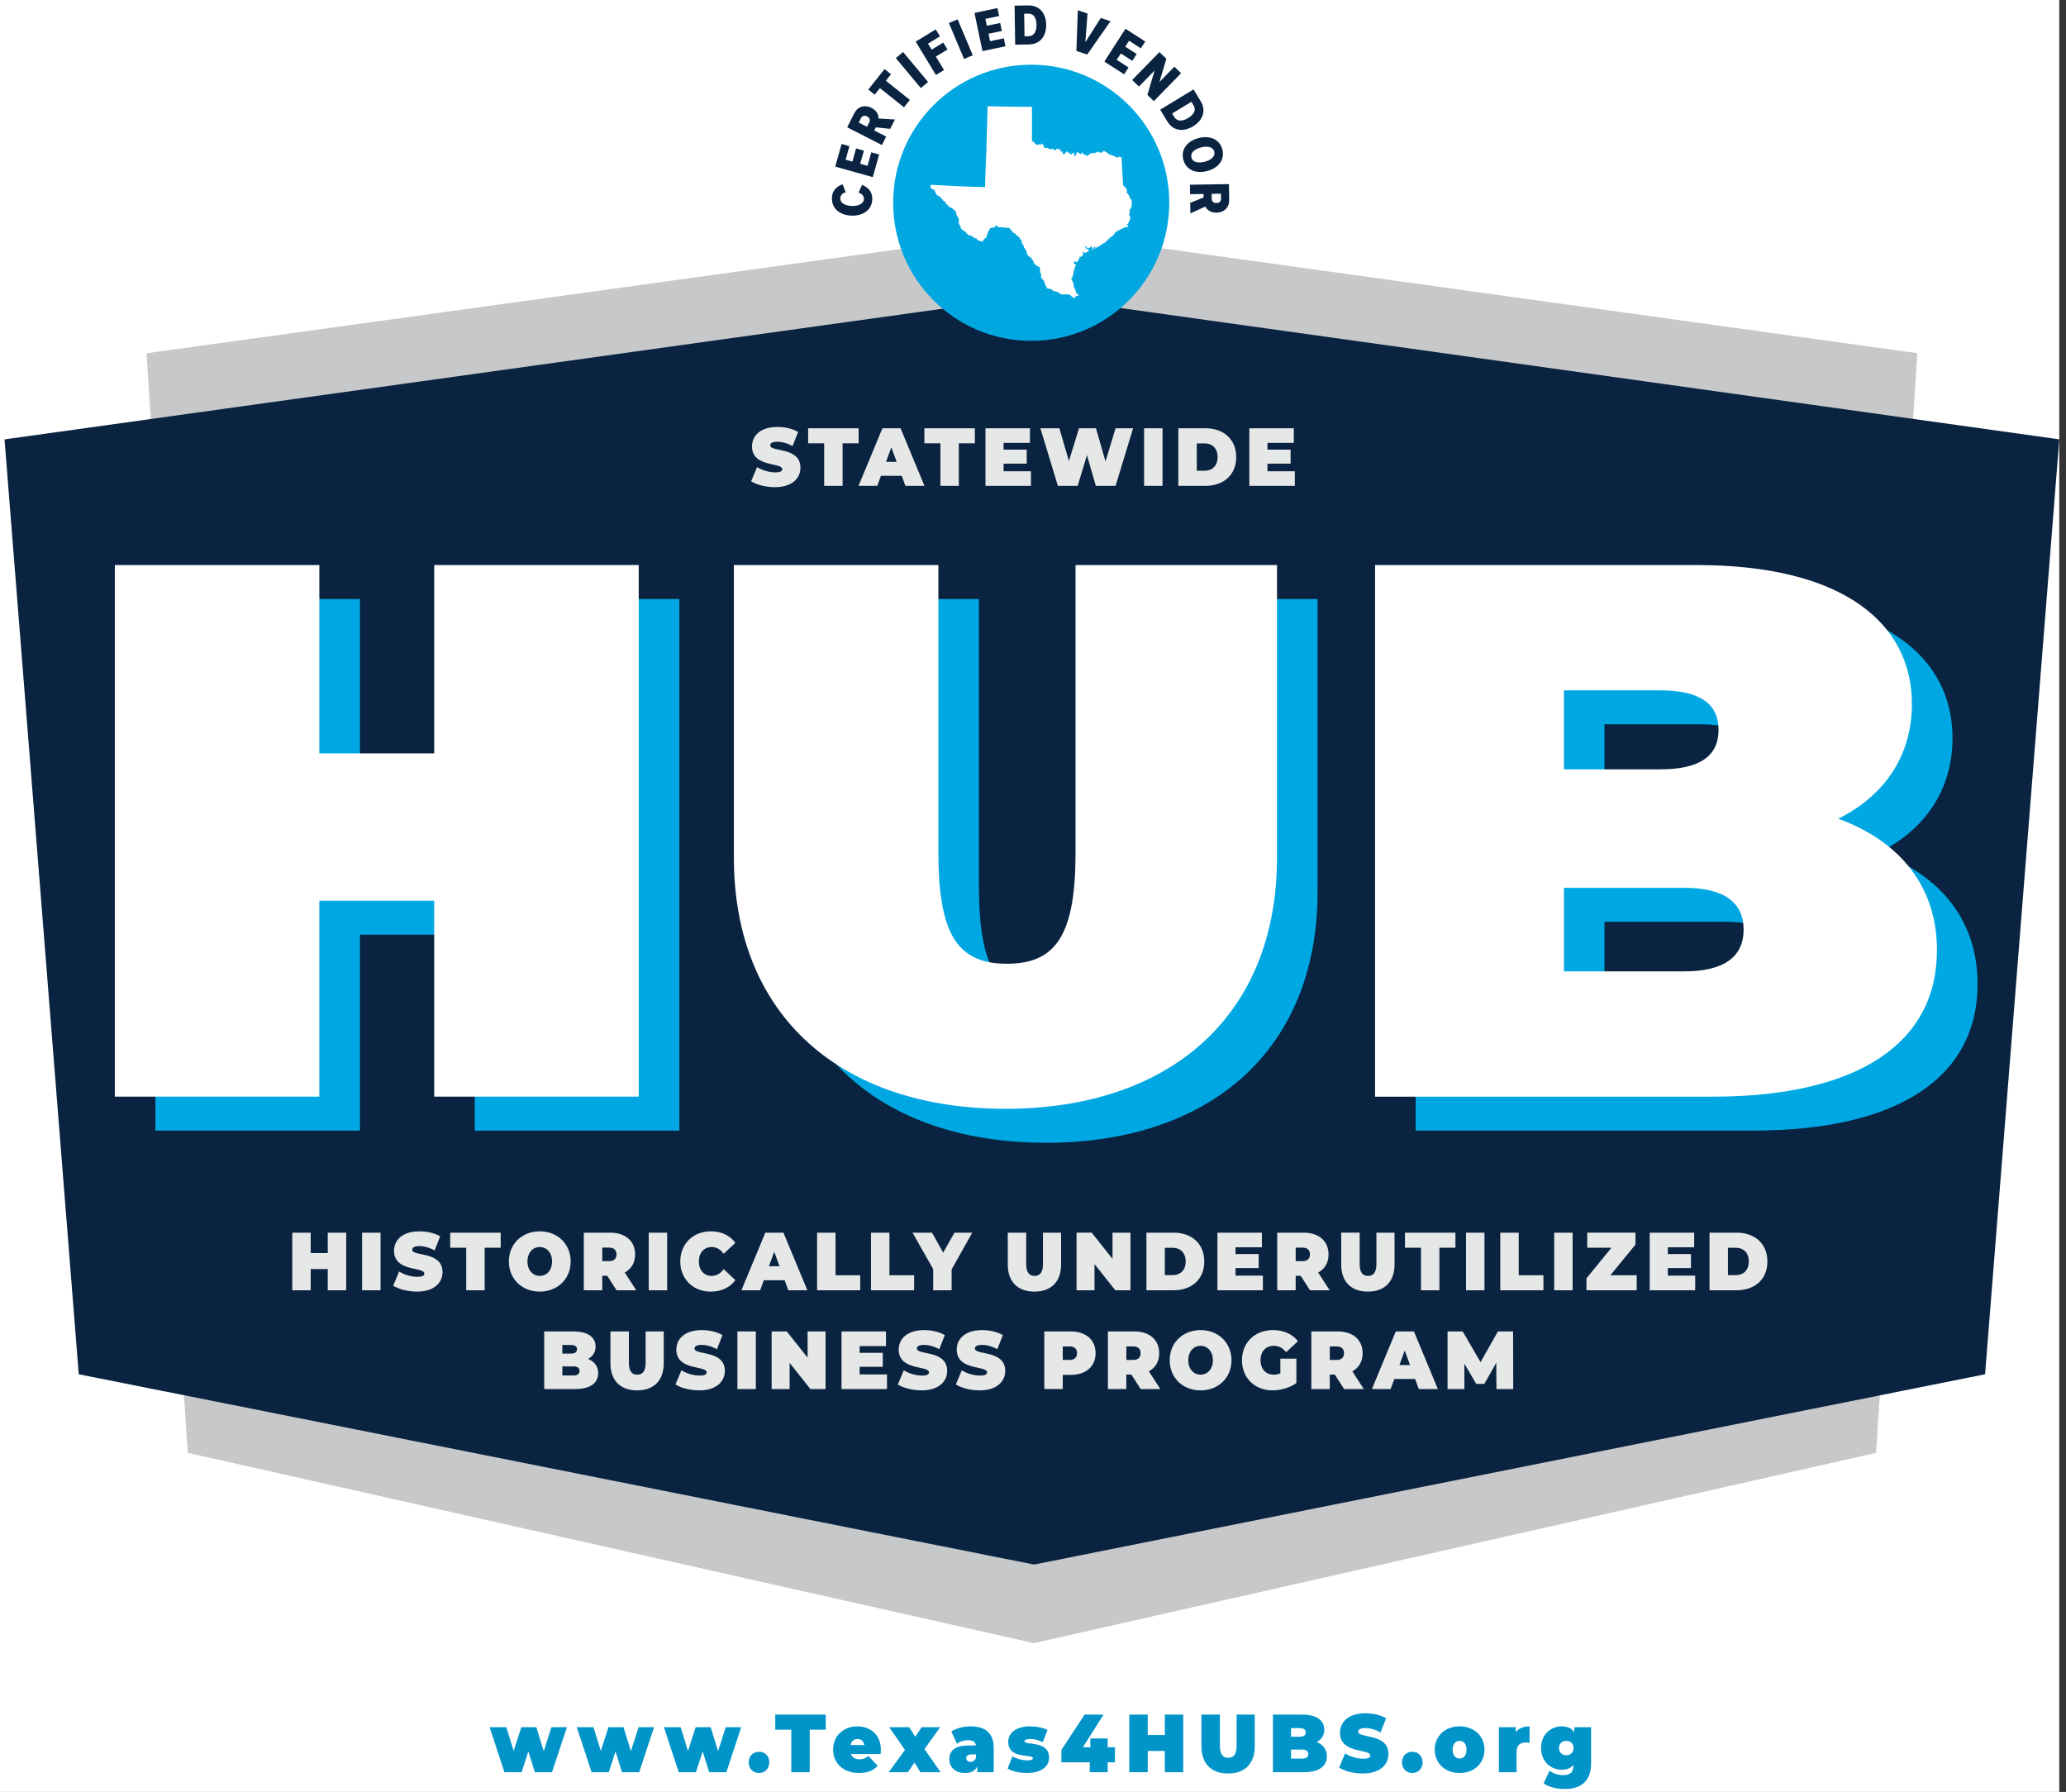
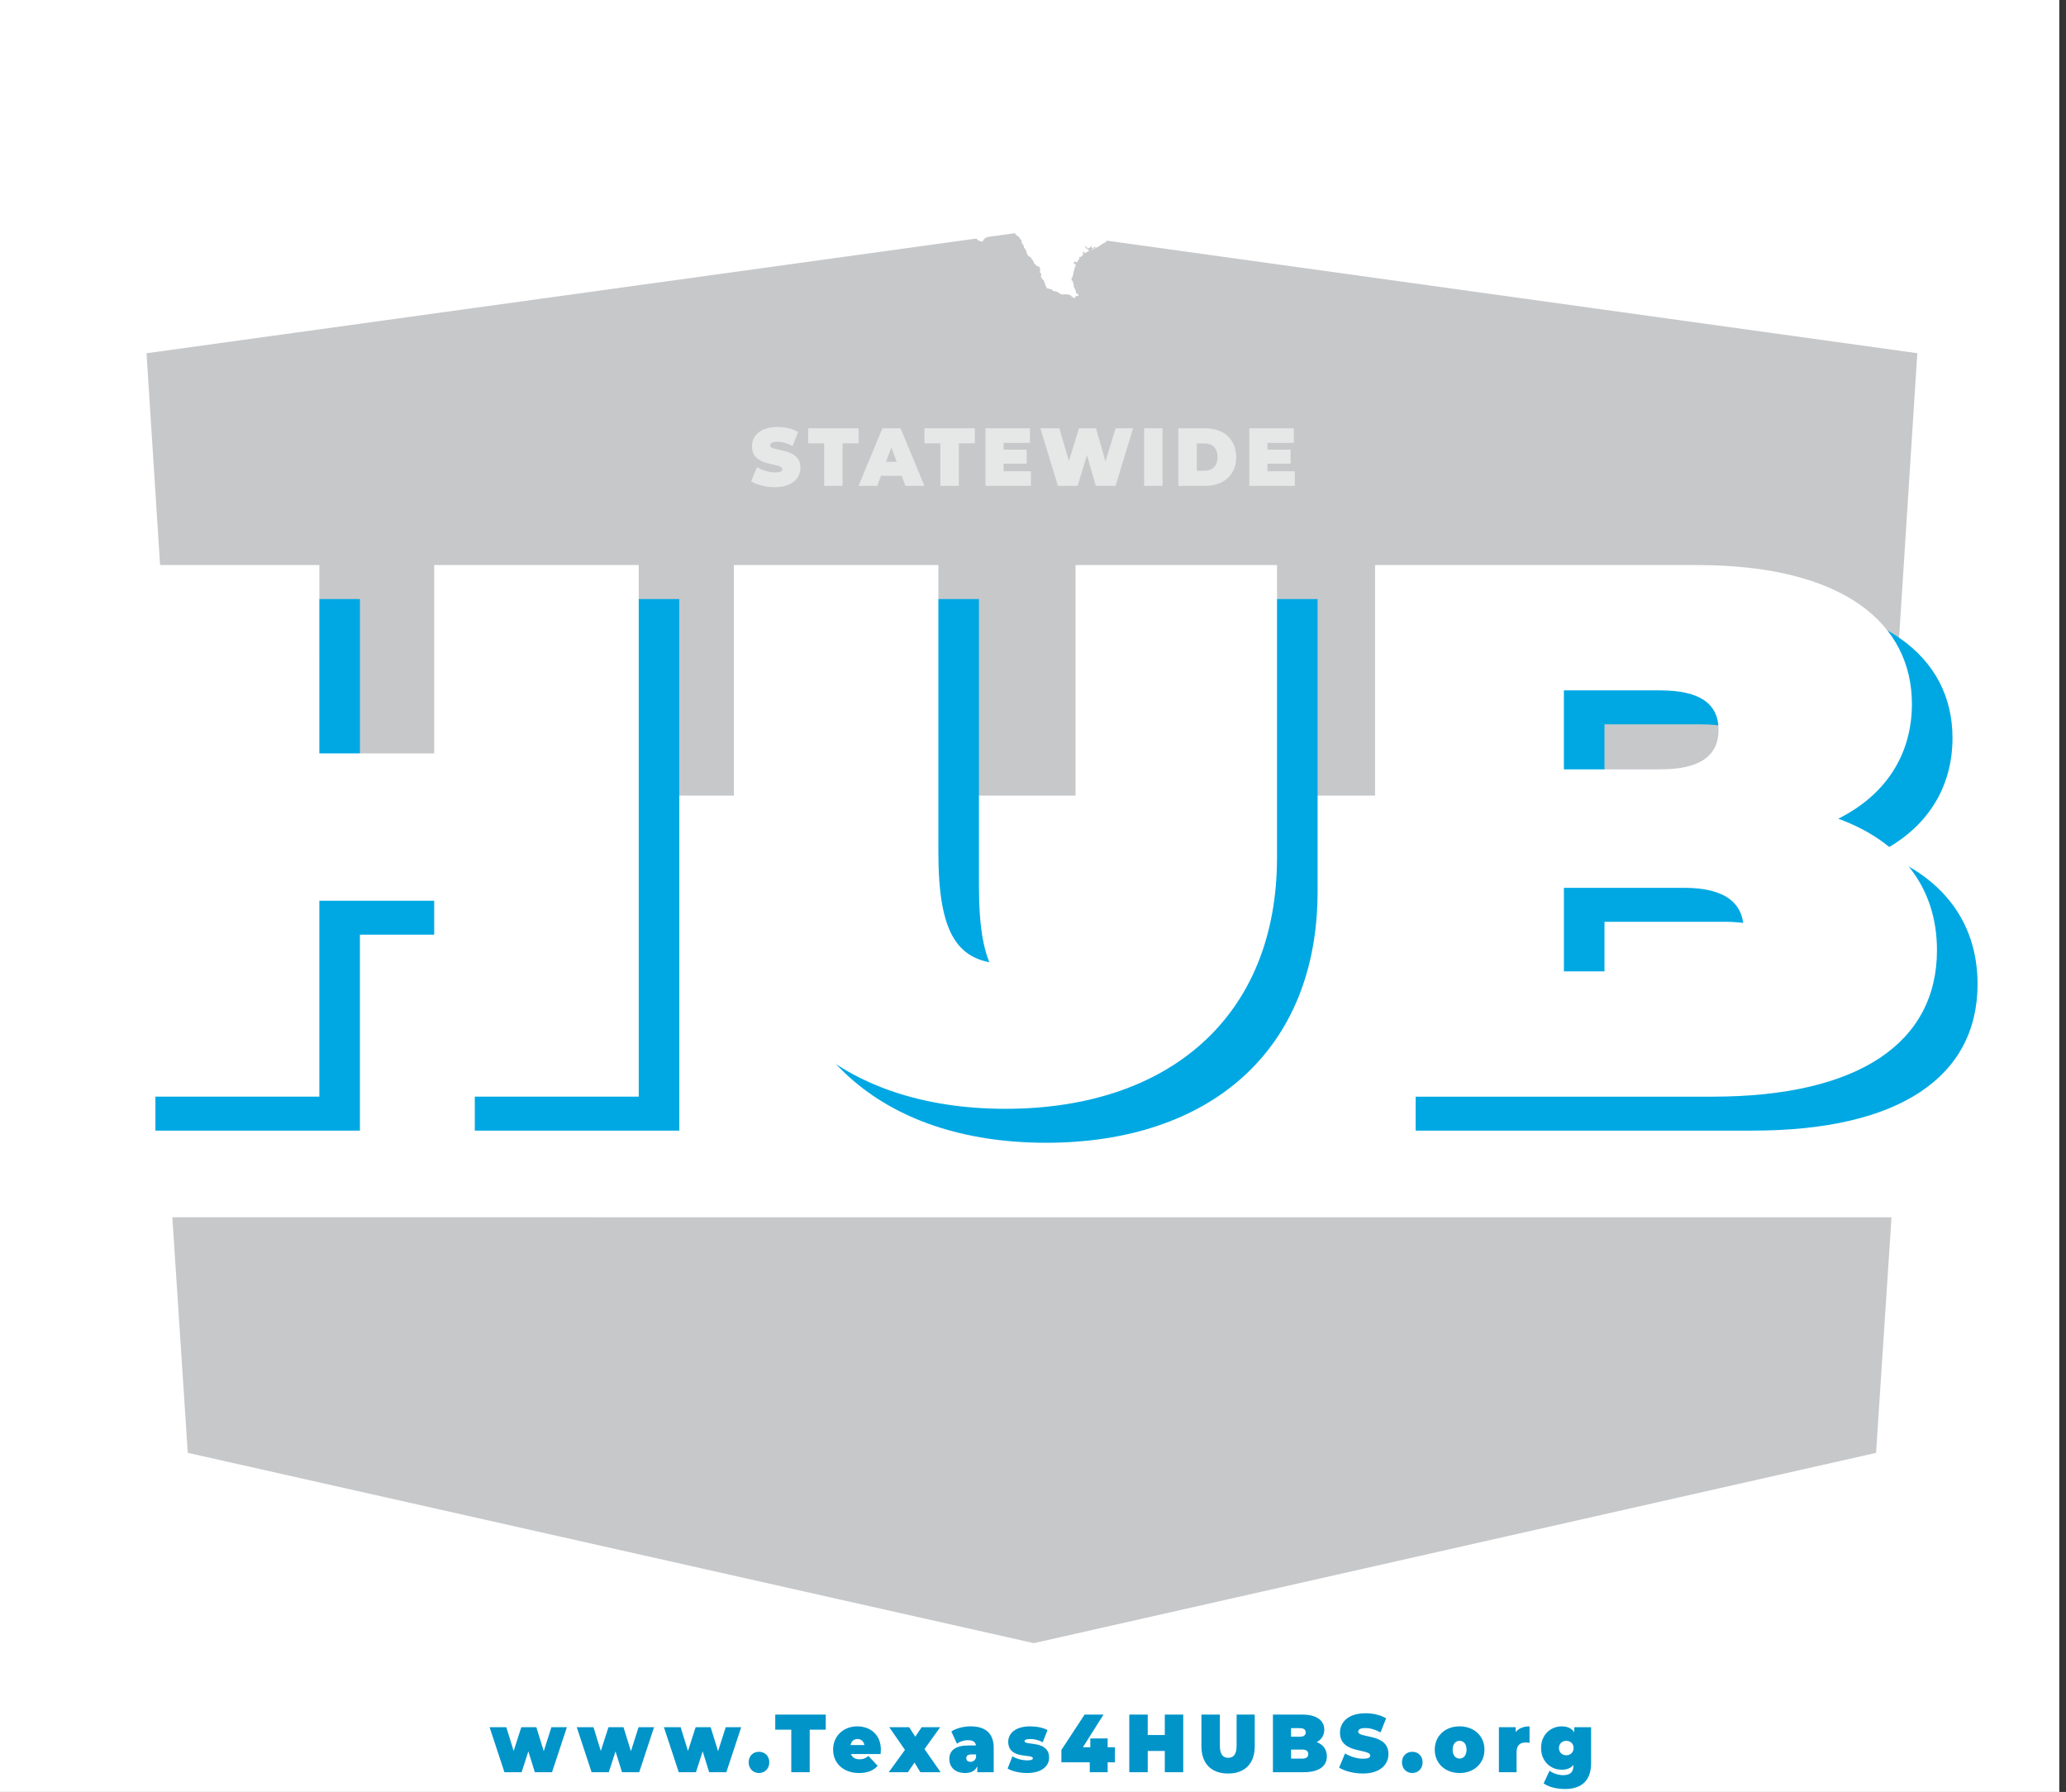
<svg xmlns="http://www.w3.org/2000/svg" viewBox="0 0 233.683 202.644">
  <rect x="0" y="0" width="233.683" height="202.644" fill="#333333" stroke="none" />
  <style>.st0{fill:#fff}.st3{fill:#092340}.st4{fill:#e6e7e7}</style>
  <path id="Layer_3" d="M0 0h232.924v202.644H0z" class="st0" />
  <g id="Layer_2">
    <path fill="#0094c9" d="M177.164 198.495c-.47 0-.832-.326-.832-.82 0-.494.362-.81.832-.81.468 0 .822.316.822.81 0 .494-.354.82-.822.82m.901-3.175v.578c-.3-.457-.769-.67-1.433-.67-1.229 0-2.324.939-2.324 2.447 0 1.509 1.095 2.457 2.324 2.457.594 0 1.035-.177 1.336-.54v.093c0 .68-.327 1.062-1.15 1.062-.522 0-1.167-.195-1.547-.503l-.671 1.433c.6.42 1.466.633 2.422.633 1.848 0 2.945-.939 2.945-2.913v-4.077h-1.902zm-6.625.55v-.55h-1.9v5.091h1.997v-2.262c0-.81.424-1.098 1.026-1.098.14 0 .265.01.442.037v-1.86c-.673 0-1.212.213-1.565.642m-6.347 2.997c-.442 0-.787-.344-.787-1.006 0-.661.345-.996.787-.996s.787.335.787.996c0 .662-.344 1.006-.787 1.006m0 1.637c1.645 0 2.812-1.097 2.812-2.643 0-1.546-1.167-2.634-2.812-2.634-1.636 0-2.81 1.088-2.81 2.634 0 1.546 1.174 2.643 2.81 2.643m-5.351 0c.663 0 1.167-.502 1.167-1.21 0-.717-.504-1.191-1.167-1.191s-1.167.474-1.167 1.191c0 .708.504 1.21 1.167 1.21m-5.58.056c1.92 0 2.883-1.004 2.883-2.197 0-2.401-3.422-1.75-3.422-2.532 0-.223.195-.41.806-.41.54 0 1.114.16 1.724.485l.628-1.59c-.646-.383-1.503-.569-2.335-.569-1.918 0-2.882.986-2.882 2.196 0 2.43 3.422 1.769 3.422 2.588 0 .224-.212.355-.806.355-.68 0-1.458-.233-2.041-.597l-.673 1.601c.619.4 1.663.67 2.697.67m-6.876-1.684h-1.257v-1.025h1.257c.46 0 .69.177.69.512 0 .337-.23.513-.69.513m-.284-3.445c.47 0 .682.168.682.484 0 .318-.212.485-.682.485h-.973v-.969h.973zm1.928 1.574c.566-.298.858-.8.858-1.406 0-.987-.796-1.703-2.502-1.703h-3.307v6.515h3.484c1.706 0 2.616-.66 2.616-1.795 0-.774-.424-1.332-1.149-1.61m-10.024 3.554c1.901 0 3.015-1.125 3.015-3.08v-3.584h-2.051v3.519c0 .996-.362 1.368-.946 1.368s-.947-.372-.947-1.368v-3.519h-2.086v3.584c0 1.955 1.114 3.08 3.015 3.08m-7.158-6.664v2.309h-1.93v-2.309h-2.086v6.515h2.087v-2.401h1.929v2.401h2.085v-6.515h-2.085zm-5.64 3.696h-.823v-.996h-1.962v.996h-.84l2.334-3.696h-2.14l-2.626 4.003v1.395h3.21v1.117h2.024v-1.117h.823v-1.702zm-9.948 2.912c1.68 0 2.502-.8 2.502-1.72 0-2.04-2.777-1.351-2.777-1.882 0-.121.141-.242.655-.242.407 0 .902.084 1.397.372l.548-1.386c-.512-.279-1.264-.419-1.972-.419-1.627 0-2.475.781-2.475 1.74 0 2.04 2.786 1.34 2.786 1.863 0 .149-.134.242-.62.242-.575 0-1.23-.168-1.689-.456l-.548 1.386c.495.298 1.361.502 2.193.502m-6.39-1.265c-.3 0-.477-.176-.477-.41 0-.28.186-.428.611-.428h.496v.353c-.107.337-.354.485-.63.485m.01-4.012c-.752 0-1.61.205-2.175.578l.636 1.387c.319-.253.805-.402 1.238-.402.567 0 .85.205.911.597h-.804c-1.503 0-2.21.548-2.21 1.536 0 .875.61 1.581 1.794 1.581.68 0 1.14-.251 1.371-.762v.67h1.856v-2.736c0-1.696-.954-2.449-2.617-2.449m-3.39 5.184-1.822-2.615 1.777-2.476h-2.095l-.725 1.08-.69-1.08h-2.255l1.778 2.569-1.83 2.522h2.165l.743-1.089.664 1.09h2.29zm-9.4-3.751c.406 0 .698.251.778.68h-1.557c.08-.429.363-.68.779-.68m2.643 1.2c0-1.721-1.23-2.633-2.662-2.633-1.565 0-2.74 1.088-2.74 2.634 0 1.518 1.15 2.643 2.927 2.643.963 0 1.644-.279 2.113-.819l-1.044-1.108c-.318.253-.566.374-1.007.374-.496 0-.832-.205-.974-.597h3.36c.009-.149.027-.344.027-.493M89.5 200.41h2.086v-4.81H93.4v-1.703h-5.712v1.703h1.813v4.812zm-3.653.093c.663 0 1.167-.502 1.167-1.21 0-.717-.504-1.191-1.167-1.191s-1.166.474-1.166 1.191c0 .708.503 1.21 1.166 1.21m-3.76-5.184-.866 2.718-.84-2.718h-1.697l-.867 2.69-.831-2.69h-1.892l1.68 5.091h1.945l.76-2.355.735 2.355h1.944l1.68-5.09h-1.75zm-9.858 0-.866 2.718-.84-2.718h-1.698l-.867 2.69-.83-2.69h-1.893l1.68 5.091h1.945l.761-2.355.734 2.355H72.3l1.68-5.09h-1.75zm-9.858 0-.867 2.718-.84-2.718h-1.697l-.867 2.69-.831-2.69h-1.892l1.68 5.091h1.945l.76-2.355.735 2.355h1.944l1.681-5.09h-1.751z" />
    <path fill="#c7c8ca" d="m19.492 137.657 1.746 26.638 95.703 21.521 95.258-21.518 1.746-26.638zm194.169-47.685 3.204-50.03-99.923-13.87-100.37 13.875 3.204 50.022" />
-     <path d="M.512 49.688 8.908 155.41l108.061 21.52 107.56-21.517 8.395-105.73-115.953-16.216z" class="st3" />
  </g>
  <g id="Layer_1">
-     <path d="m171.16 157.082-.018-6.515h-1.715l-1.963 3.472-2.017-3.472h-1.715v6.515h1.9v-2.866l1.344 2.28h.921l1.345-2.383.017 2.969h1.9zm-12.875-2.717.601-1.639.601 1.639h-1.202zm2.193 2.717h2.157l-2.705-6.515h-2.052l-2.706 6.515h2.122l.416-1.136h2.352l.416 1.136zm-8.458-4.058c0 .475-.274.764-.849.764h-.76v-1.528h.76c.575 0 .85.29.85.764m.009 4.058h2.227l-1.3-2.01c.743-.4 1.167-1.108 1.167-2.048 0-1.508-1.096-2.457-2.82-2.457h-2.98v6.515h2.086v-1.638h.567l1.053 1.638zm-7.208-1.786a1.862 1.862 0 0 1-.761.158c-.894 0-1.478-.652-1.478-1.63 0-1.004.584-1.63 1.504-1.63.549 0 1 .243 1.388.719l1.335-1.238c-.627-.81-1.609-1.257-2.83-1.257-2.042 0-3.5 1.405-3.5 3.407s1.458 3.406 3.456 3.406c.912 0 1.946-.288 2.697-.828v-2.755h-1.811v1.648zm-9.024.158c-.77 0-1.39-.615-1.39-1.63s.62-1.63 1.39-1.63c.769 0 1.389.616 1.389 1.63s-.62 1.63-1.39 1.63m0 1.777c2.016 0 3.493-1.433 3.493-3.406 0-1.974-1.477-3.407-3.492-3.407-2.017 0-3.493 1.433-3.493 3.407 0 1.973 1.476 3.406 3.493 3.406m-6.789-4.207c0 .475-.274.764-.849.764h-.761v-1.528h.761c.575 0 .85.29.85.764m.009 4.058h2.227l-1.3-2.01c.743-.4 1.167-1.108 1.167-2.048 0-1.508-1.095-2.457-2.82-2.457h-2.98v6.515h2.086v-1.638h.567l1.053 1.638zm-8.051-3.294h-.762v-1.528h.762c.575 0 .849.29.849.764 0 .475-.274.764-.85.764m.133-3.221h-2.98v6.515h2.087v-1.601h.893c1.724 0 2.82-.949 2.82-2.457s-1.096-2.457-2.82-2.457m-10.285 6.664c1.92 0 2.883-1.005 2.883-2.196 0-2.403-3.423-1.751-3.423-2.533 0-.223.195-.41.806-.41.54 0 1.114.159 1.724.484l.628-1.59c-.646-.382-1.503-.568-2.335-.568-1.918 0-2.882.987-2.882 2.196 0 2.43 3.422 1.768 3.422 2.589 0 .223-.212.353-.805.353-.68 0-1.459-.232-2.042-.597l-.672 1.603c.618.4 1.662.669 2.696.669m-6.565 0c1.919 0 2.883-1.005 2.883-2.196 0-2.403-3.423-1.751-3.423-2.533 0-.223.195-.41.805-.41.54 0 1.115.159 1.724.484l.628-1.59c-.645-.382-1.503-.568-2.334-.568-1.919 0-2.882.987-2.882 2.196 0 2.43 3.422 1.768 3.422 2.589 0 .223-.212.353-.805.353-.682 0-1.46-.232-2.043-.597l-.671 1.603c.618.4 1.661.669 2.696.669m-7.017-1.805v-.857h2.617v-1.582h-2.617v-.764h2.98v-1.656h-5.031v6.515h5.145v-1.656h-3.094zm-5.887-4.86v2.961l-2.353-2.96H87.28v6.515h2.033v-2.96l2.353 2.96h1.715v-6.515h-2.034zm-7.94 6.516h2.086v-6.515h-2.086v6.515zm-4.305.149c1.919 0 2.883-1.005 2.883-2.196 0-2.403-3.422-1.751-3.422-2.533 0-.223.194-.41.804-.41.54 0 1.115.159 1.724.484l.628-1.59c-.645-.382-1.503-.568-2.334-.568-1.919 0-2.882.987-2.882 2.196 0 2.43 3.422 1.768 3.422 2.589 0 .223-.212.353-.805.353-.682 0-1.46-.232-2.043-.597l-.671 1.603c.619.4 1.661.669 2.696.669m-7.041 0c1.902 0 3.015-1.126 3.015-3.08v-3.584h-2.05v3.518c0 .997-.363 1.369-.948 1.369-.583 0-.946-.372-.946-1.369v-3.518h-2.086v3.584c0 1.954 1.114 3.08 3.015 3.08m-7.198-1.684h-1.256v-1.025h1.256c.46 0 .69.178.69.513s-.23.512-.69.512m-.283-3.445c.468 0 .681.168.681.485s-.213.484-.681.484h-.973v-.97h.973zm1.928 1.574c.566-.298.857-.8.857-1.406 0-.986-.795-1.703-2.502-1.703h-3.307v6.515h3.484c1.707 0 2.617-.66 2.617-1.796 0-.773-.424-1.33-1.15-1.61m128.942-9.476v-3.091h.876c.876 0 1.477.549 1.477 1.545 0 .997-.601 1.546-1.477 1.546h-.876zm-2.086 1.712h3.05c2.07 0 3.493-1.237 3.493-3.258 0-2.02-1.424-3.257-3.493-3.257h-3.05v6.515zm-4.716-1.656v-.857h2.617v-1.582h-2.617v-.764h2.98v-1.656h-5.03v6.515h5.145v-1.656h-3.095zm-6.49-.047 2.83-3.463v-1.35h-5.456v1.703h2.74l-2.828 3.464v1.349h5.686v-1.703h-2.972zm-6.363 1.703h2.086v-6.515h-2.086v6.515zm-6.098 0h4.88v-1.703h-2.794v-4.812h-2.086v6.515zm-3.874 0h2.087v-6.515h-2.087v6.515zm-5.098 0h2.086v-4.813h1.814v-1.702h-5.712v1.702h1.812v4.813zm-6.003.149c1.902 0 3.015-1.125 3.015-3.08v-3.584h-2.05v3.519c0 .996-.363 1.368-.947 1.368s-.947-.372-.947-1.368v-3.52h-2.086v3.585c0 1.955 1.114 3.08 3.015 3.08m-6.556-4.208c0 .476-.274.765-.85.765h-.76v-1.528h.76c.576 0 .85.289.85.763m.01 4.059h2.226l-1.3-2.01c.744-.401 1.168-1.107 1.168-2.049 0-1.508-1.097-2.456-2.821-2.456h-2.98v6.515h2.086v-1.638h.566l1.054 1.638zm-8.423-1.656v-.857h2.618v-1.582h-2.618v-.764h2.98v-1.656h-5.03v6.515h5.145v-1.656h-3.095zm-7.995-.056v-3.091h.876c.876 0 1.478.549 1.478 1.545 0 .997-.602 1.546-1.478 1.546h-.876zm-2.085 1.712h3.05c2.07 0 3.492-1.237 3.492-3.258 0-2.02-1.423-3.257-3.492-3.257h-3.05v6.515zm-3.836-6.515v2.959l-2.354-2.96h-1.714v6.516h2.033v-2.96l2.353 2.96h1.715v-6.515h-2.033zm-8.832 6.664c1.902 0 3.015-1.125 3.015-3.08v-3.584h-2.05v3.519c0 .996-.363 1.368-.947 1.368-.583 0-.946-.372-.946-1.368v-3.52h-2.086v3.585c0 1.955 1.113 3.08 3.014 3.08m-7.03-6.664h-2.017l-1.273 2.253-1.264-2.253h-2.202l2.336 4.123v2.392h2.085v-2.364l2.334-4.151zm-11.457 6.515h4.881v-1.703h-2.794v-4.812h-2.087v6.515zm-6.098 0H97.3v-1.703h-2.795v-4.812h-2.086v6.515zm-5.446-2.717.6-1.638.601 1.638h-1.201zm2.192 2.717h2.158l-2.706-6.515h-2.05l-2.707 6.515h2.122l.416-1.136h2.352l.415 1.136zm-8.767.149c1.212 0 2.166-.466 2.777-1.302l-1.318-1.238c-.363.484-.795.763-1.353.763-.867 0-1.45-.633-1.45-1.63 0-.996.583-1.63 1.45-1.63.558 0 .99.28 1.353.764l1.318-1.238c-.61-.837-1.565-1.302-2.777-1.302-1.99 0-3.448 1.405-3.448 3.406 0 2.002 1.459 3.407 3.448 3.407m-7.021-.15h2.086v-6.514h-2.086v6.515zm-3.646-4.058c0 .476-.274.765-.85.765h-.76v-1.528h.76c.576 0 .85.289.85.763m.008 4.059h2.228l-1.3-2.01c.743-.401 1.168-1.107 1.168-2.049 0-1.508-1.097-2.456-2.82-2.456h-2.98v6.515h2.085v-1.638h.566l1.053 1.638zm-8.685-1.628c-.77 0-1.389-.614-1.389-1.63 0-1.015.62-1.63 1.39-1.63.769 0 1.388.615 1.388 1.63 0 1.016-.62 1.63-1.389 1.63m0 1.777c2.017 0 3.493-1.433 3.493-3.407s-1.476-3.406-3.493-3.406-3.493 1.432-3.493 3.406c0 1.974 1.476 3.407 3.493 3.407m-8.318-.15h2.085V141.1h1.814v-1.702h-5.712v1.702h1.813v4.813zm-5.565.15c1.92 0 2.882-1.004 2.882-2.197 0-2.402-3.422-1.75-3.422-2.532 0-.223.195-.41.806-.41.54 0 1.113.159 1.724.485l.628-1.591c-.646-.382-1.503-.568-2.335-.568-1.919 0-2.882.986-2.882 2.196 0 2.43 3.422 1.768 3.422 2.588 0 .224-.212.354-.806.354-.68 0-1.458-.232-2.041-.596l-.673 1.6c.619.4 1.662.67 2.697.67m-6.212-.148h2.086v-6.515h-2.086v6.515zm-3.886-6.515v2.308h-1.93v-2.308h-2.085v6.515h2.086v-2.402h1.929v2.402h2.086v-6.515h-2.086z" class="st4" />
-     <path fill="#00a8e3" d="M201.806 108.964c0-3.093-2.233-4.724-6.699-4.724H181.48v9.447h13.627c4.466 0 6.7-1.632 6.7-4.723M181.48 81.91v8.93h10.88c4.552 0 6.612-1.543 6.612-4.464 0-2.92-2.06-4.466-6.613-4.466H181.48zm42.199 29.372c0 10.476-8.846 16.574-25.421 16.574h-38.135V67.741h36.417c16.575 0 24.305 6.612 24.305 15.716 0 5.582-2.834 10.22-8.33 12.968 7.04 2.576 11.164 7.728 11.164 14.858M87.596 100.804V67.741h23.132v32.462c0 9.19 2.09 12.624 7.758 12.624s7.756-3.434 7.756-12.624V67.741h22.79v33.063c0 18.035-12.254 28.427-30.718 28.427s-30.718-10.392-30.718-28.427m-10.76-33.063v60.115H53.703V105.7H40.711v22.156H17.578V67.742h23.133v21.297h12.992V67.741z" />
+     <path fill="#00a8e3" d="M201.806 108.964c0-3.093-2.233-4.724-6.699-4.724H181.48v9.447h13.627M181.48 81.91v8.93h10.88c4.552 0 6.612-1.543 6.612-4.464 0-2.92-2.06-4.466-6.613-4.466H181.48zm42.199 29.372c0 10.476-8.846 16.574-25.421 16.574h-38.135V67.741h36.417c16.575 0 24.305 6.612 24.305 15.716 0 5.582-2.834 10.22-8.33 12.968 7.04 2.576 11.164 7.728 11.164 14.858M87.596 100.804V67.741h23.132v32.462c0 9.19 2.09 12.624 7.758 12.624s7.756-3.434 7.756-12.624V67.741h22.79v33.063c0 18.035-12.254 28.427-30.718 28.427s-30.718-10.392-30.718-28.427m-10.76-33.063v60.115H53.703V105.7H40.711v22.156H17.578V67.742h23.133v21.297h12.992V67.741z" />
    <path d="M197.217 105.124c0-3.092-2.233-4.723-6.7-4.723h-13.626v9.446h13.627c4.466 0 6.699-1.631 6.699-4.723M176.89 78.071v8.931h10.878c4.552 0 6.614-1.544 6.614-4.465 0-2.92-2.062-4.466-6.614-4.466H176.89zm42.198 29.372c0 10.476-8.845 16.575-25.421 16.575h-38.135V63.9h36.417c16.576 0 24.305 6.612 24.305 15.716 0 5.582-2.834 10.22-8.33 12.968 7.041 2.577 11.164 7.729 11.164 14.858M83.007 96.965V63.9h23.132v32.463c0 9.19 2.089 12.623 7.757 12.623s7.756-3.433 7.756-12.623V63.9h22.79v33.064c0 18.035-12.254 28.426-30.718 28.426S83.007 115 83.007 96.965M72.246 63.901v60.116H49.113V101.86H36.121v22.157H12.988V63.901h23.133V85.2h12.992V63.9z" class="st0" />
    <path d="M143.362 53.29v-.858h2.618v-1.581h-2.618v-.765h2.98V48.43h-5.031v6.515h5.146V53.29h-3.095zm-7.995-.056v-3.092h.876c.876 0 1.477.55 1.477 1.546 0 .997-.601 1.546-1.477 1.546h-.876zm-2.086 1.712h3.05c2.07 0 3.493-1.238 3.493-3.258s-1.424-3.258-3.493-3.258h-3.05v6.516zm-3.874 0h2.086V48.43h-2.086v6.516zm-3.225-6.516-1.14 3.75-1.08-3.75h-1.918l-1.14 3.705-1.08-3.705h-2.148l1.98 6.515h2.238l1.052-3.48 1 3.48h2.236l1.98-6.515h-1.98zm-12.667 4.86v-.858h2.618v-1.581h-2.618v-.765h2.981V48.43h-5.03v6.515h5.145V53.29h-3.096zm-7.148 1.656h2.085v-4.813h1.813V48.43h-5.71v1.703h1.812v4.813zm-6.15-2.718.602-1.638.601 1.638h-1.203zm2.193 2.718h2.157l-2.705-6.516H99.81l-2.706 6.516h2.122l.416-1.136h2.352l.415 1.136zm-9.19 0h2.086v-4.813h1.814V48.43h-5.712v1.703h1.812v4.813zm-5.564.148c1.918 0 2.882-1.004 2.882-2.196 0-2.402-3.422-1.75-3.422-2.532 0-.224.194-.41.806-.41.54 0 1.113.158 1.724.484l.627-1.59c-.645-.382-1.502-.568-2.334-.568-1.92 0-2.882.985-2.882 2.195 0 2.43 3.422 1.769 3.422 2.59 0 .223-.213.353-.806.353-.681 0-1.46-.233-2.042-.597l-.672 1.601c.619.4 1.661.67 2.697.67" class="st4" />
-     <path fill="#00a7e1" d="M116.638 38.546c8.624 0 15.615-6.99 15.615-15.614s-6.991-15.615-15.615-15.615-15.615 6.99-15.615 15.615c0 8.624 6.99 15.614 15.615 15.614" />
    <path d="M120.257 33.267v-.001h.005a.024.024 0 0 1 .007.007v.002l-.012-.008zm-2.08-1.301.005-.008-.005.008zm-3.096-5.289-.005-.01v-.001c.002 0 .004.002.005.003h.003l-.003.008zm-3.645-5.76h-.003.003zm10.497 12.306.008.01a.019.019 0 0 0-.007.006h-.002l-.016.012-.001.001c-.013.006-.01.015-.008.018l.001.002c.003.008.007.014.013.015h.007v.001l.004.01.005.012.003.008.001.002a.003.003 0 0 1 .001.003v.017a.008.008 0 0 1-.002.004l-.002.004c0 .002-.002.005-.005.008l-.003.003c0 .002-.002.004-.003.004l-.032.012a.087.087 0 0 1-.018.004h-.006c-.005.001-.012 0-.014-.003v-.003l-.001-.004-.006-.019-.002-.009-.003-.011v-.003l-.002-.002a.023.023 0 0 1 .013-.007l.016.001c.007.001.012-.006.015-.01v-.002l.008-.01.003-.004c.004-.006.002-.013 0-.02v-.001c-.002-.005-.002-.012-.003-.018l-.001-.01-.001-.01-.002-.014c-.002-.01-.007-.012-.014-.015l-.002-.001a.037.037 0 0 0-.011-.002h-.07a.04.04 0 0 1-.015-.004c-.002 0-.004 0-.007-.002-.002 0-.005 0-.008-.002-.005 0-.01-.002-.013-.003a.128.128 0 0 1-.019-.014l-.004-.005c0-.002-.002-.003-.003-.004a.018.018 0 0 0-.004-.005c0-.002-.003-.004-.005-.006l-.003-.005.003-.001c.006-.002.014-.005.018-.013.002-.003.003-.007 0-.013a.178.178 0 0 0-.016-.028l-.007-.01-.01-.012-.006-.012-.003-.004-.003-.006.003-.008.001-.003.003-.007.001-.003.003-.005a.084.084 0 0 0 .008-.027v-.003a.034.034 0 0 0 0-.015v-.002c-.002-.01-.003-.016-.01-.018l-.004-.001-.006-.002a.171.171 0 0 0-.004-.007l-.022-.035-.002-.002-.002-.003v-.01l.003-.002.002-.004.014-.014c.008-.01.006-.02.004-.029l-.001-.005c-.004-.025-.006-.034-.017-.034-.01 0-.02.003-.03.011-.002 0-.002.001-.003.002a.023.023 0 0 1-.005.004h-.01l-.001-.006c0-.002 0-.003-.002-.005v-.01a.192.192 0 0 0-.005-.023v-.031c0-.004 0-.012-.005-.016l-.006-.003.011-.011.004-.003c.006-.006.012-.012.015-.02l.008-.032c.004-.012-.011-.02-.02-.025h-.002c-.005-.004-.009-.006-.016-.004l-.004.001-.016.004a.042.042 0 0 0-.02.015c-.002 0-.004.003-.006.004-.004.003-.005.01-.007.016v.003l-.003.005-.003.003a.098.098 0 0 1-.012.007.012.012 0 0 1-.003-.008l.005-.04v-.002c0-.007 0-.008.005-.012l.008-.012.005-.006h.002a.02.02 0 0 0 .007-.01l.003-.01.002-.008v-.002c.002-.004.005-.009.002-.015l-.017-.028-.007.004h-.001l.005-.008a.022.022 0 0 0-.013-.004v-.003l-.009-.004-.009-.004-.016-.008.004.019h-.001l-.001.002-.01.002a.026.026 0 0 1-.008-.002l-.005-.002-.003-.001-.003-.002h-.001l.008-.016.001-.002c.002-.004.005-.008.005-.014l.001-.008v-.008c.001-.01.002-.019-.005-.022h-.002c-.007-.004-.012-.005-.02.001-.005.002-.006.002-.014 0l-.003-.002c-.01-.003-.01-.007-.01-.01v-.015h.002l.003-.003a.03.03 0 0 0 .01-.012c0-.001 0-.002.002-.003a.032.032 0 0 0 .006-.014c.004-.008.002-.012 0-.018v-.001a.008.008 0 0 0-.003-.005l-.002-.006-.001-.007v-.016l.007-.017.001-.001.006-.007.004-.021V32.3l.004-.032c0-.008 0-.01-.003-.018l-.003-.005-.005-.008-.025-.05-.003-.01-.003-.006h.001l-.006-.012-.003-.005a.036.036 0 0 1-.005-.008v-.029a.06.06 0 0 0 0-.027l-.042-.142c-.003-.01-.003-.022-.004-.034v-.013l-.008-.057-.002-.012-.01.004-.002.001-.004.001s0-.002-.002-.002l-.003-.004a.036.036 0 0 1-.006-.01l-.034-.055-.01-.017a.023.023 0 0 0-.01-.009c-.002 0-.004-.002-.004-.003l-.027-.022-.002-.002c-.007-.006-.011-.01-.017-.01h-.006c-.008 0-.01 0-.014-.003h-.001l-.003-.005-.003-.005-.01-.015c-.002-.002 0-.01.001-.014l.001-.006.001-.005c.001-.006.001-.011.005-.013l.003-.002v-.001c.008-.004.007-.01.007-.015v-.014l-.001-.019v-.003c.002 0 .002-.001.003-.002l.006-.008.002-.003a.016.016 0 0 0 .01-.016.08.08 0 0 0-.008-.024v-.003l-.012-.027-.005-.012a.037.037 0 0 1-.004-.02l.002-.006v-.002a.024.024 0 0 0 .004-.012v-.003s0-.003.002-.004l.002-.013-.001-.012-.001-.004a.104.104 0 0 0-.008-.033l.002-.004.003-.002.005-.002a.042.042 0 0 1 .019-.005l.03-.001h.002l.015-.001.016-.001h.012l.004-.001h.006a.017.017 0 0 0 .013.005c.002 0 .006-.001.01-.007l.001-.01.007-.038c.003-.01 0-.025-.012-.032a.032.032 0 0 0-.013-.003v-.001l-.001-.01c-.001-.008-.002-.014-.001-.02 0-.004 0-.004.004-.009l.009-.004a.017.017 0 0 0 .005-.011c0-.01-.01-.017-.02-.023-.002 0-.003 0-.003-.002l-.003-.002-.005-.003v-.009l-.002-.01-.002-.008.002-.003.002-.003.001-.002h.002l.003-.001.006-.001c.003.003.007.007.012.008l.01.002.009.001c.008.001.01 0 .017-.006h.001a.023.023 0 0 0 .006-.016v-.004c0-.007.001-.011.002-.012l.003-.001c.008-.001.018-.002.018-.013v-.012c-.002-.004-.002-.01-.002-.014a.114.114 0 0 1-.001-.037l.011-.08c.005-.034.01-.067.017-.098l.004-.023.001-.006.002-.016s-.003-.016-.007-.02l-.003-.002h-.005s.032-.102.042-.122c.004-.008.005-.015.007-.023l.002-.008.006-.012.002-.007.026-.071a.096.096 0 0 1 .007-.014c0-.003.003-.005.004-.007.003-.007.004-.015.005-.021l.001-.008h-.01l.01-.003v-.006c-.002-.01-.004-.016-.002-.025l.005-.029v-.005l.001-.006.001-.001a.031.031 0 0 1 .005-.007.04.04 0 0 0 .01-.015l.007-.022.005-.014c.002-.006.002-.015.002-.02l.001-.009v-.007l.002-.017.002-.01c.001-.005.001-.013.005-.017l.003-.005c.003-.006.007-.012.008-.02l.01-.032.008-.032v-.003h.002l.002-.009.003-.008.003-.002a.014.014 0 0 0 .004-.003l.023-.022c.003-.002.005-.006.008-.01l.006-.007.009-.005-.006-.008-.002-.003-.003-.004v-.001c-.003-.004-.002-.012 0-.017v-.004l.003-.01.001-.002.003-.007.001-.004.006-.014a.372.372 0 0 0 .014-.037l.005-.011.005-.013.009-.023v-.002l.003-.003v-.005c.006 0 .013-.003.014-.01l.002-.005a.263.263 0 0 1 .008-.027l.003-.01-.01-.001-.044-.012-.054-.014a.268.268 0 0 1-.047-.019l-.01-.004c-.002 0-.003 0-.005-.002a.025.025 0 0 1-.011-.006l-.017-.015-.008-.006-.005-.003-.003-.002-.001-.003-.008-.012.001.003a.132.132 0 0 0-.013-.02l-.003-.004-.003-.005c-.002-.002-.008-.01-.008-.013 0-.006-.004-.013-.007-.02 0-.002-.002-.003-.003-.005v-.059c0-.003.002-.006.004-.01a.008.008 0 0 0 .002-.004l.012-.024.003-.007v-.002l.002-.001a.019.019 0 0 0 .007-.005l.004-.003.003-.004.01-.006.003-.004c.007.001.011.001.018-.005l.004-.002a.022.022 0 0 0 .005-.004l.008-.007.013-.01a.018.018 0 0 0 .006-.004l.01-.007.001-.001a.185.185 0 0 0 .022-.009l.009-.003a.14.14 0 0 1 .033-.011l.007-.002c.012-.002.023-.005.033-.001a.015.015 0 0 0 .007.002c.005.002.011.004.013.007a.014.014 0 0 1 .003.004l.007.01.004.006v.005c.002.004.003.01.007.013a.056.056 0 0 1 .006.009l.002.002a.024.024 0 0 0 .007.007l.007.01v.007a.019.019 0 0 0 .003.021.04.04 0 0 0 .027.012h.031c.004 0 .009 0 .013-.002l.003-.001c.01-.004.011-.012.013-.016v-.002c0-.004.004-.008.006-.012a.042.042 0 0 0 .005-.01.056.056 0 0 0 .005-.011l.007-.016a.434.434 0 0 1 .027-.053.07.07 0 0 1 .012-.018.057.057 0 0 0 .006-.008c0-.002.003-.003.005-.004a.03.03 0 0 0 .01-.01l.005-.012.005-.016.003-.013.002-.001.004-.002c.005-.002.007-.006.008-.008l.001-.003a.407.407 0 0 0 .033-.053l.004-.008.004-.006c.002 0 .005-.003.007-.007.004-.008.01-.017.013-.025l.002-.003.003-.004c.005-.006.008-.014.012-.018l.01-.009.01-.008a.061.061 0 0 0 .012-.02c0-.003 0-.005.002-.006l.003-.007.01-.023a.91.91 0 0 1 .002-.003l.005-.003.004-.004.002-.004.004-.002.01-.005a.025.025 0 0 0 .01-.016l.002-.003c.004-.009-.001-.019-.005-.027l-.004-.007-.006-.026c-.002-.01-.002-.019-.002-.03l.001-.008.002-.006v-.004h.001v-.001a.032.032 0 0 1 .005-.007l.004-.004v-.002c.004-.004.007-.008.007-.013.002-.006 0-.01-.002-.014l-.008-.012c-.002-.002 0-.008.002-.009l.017-.012.01-.008c.01-.006.02-.002.035.005l.008.004.02.008.009.002c.008.003.016.003.024.003h.004l.021-.001h.002c.005.001.012.001.015-.004l.003-.002.014-.019.017-.018.007-.009.009-.004c.004-.002.01-.004.014-.008l.007-.008.034-.036a.066.066 0 0 1 .016-.014l.006-.004.024-.017.004-.003.012-.008a.067.067 0 0 1 .016-.013l.003-.004.004-.003a.191.191 0 0 0 .03-.028l.003-.002a.04.04 0 0 0 .016-.018l.015-.038.001-.002c.003-.006.009-.017.002-.028l-.02-.03a.012.012 0 0 0-.004-.005h-.001l-.007-.01-.004-.006-.002-.006c0-.001 0-.003-.002-.004v-.006a.12.12 0 0 1 .015-.02l.002-.001.01-.014c.004-.005.003-.011.003-.016v-.005a.029.029 0 0 0 0-.013v-.008c-.003-.008-.004-.016-.005-.023l-.002-.027-.001-.008a.05.05 0 0 1 0-.018l.006-.034.002-.003.002-.003.005-.01.004-.008.004-.007c.002-.004.003-.007.006-.01l.006-.005.004-.003.008-.002a.02.02 0 0 0 .008.001l.004.002h.003a.017.017 0 0 0 .01.003l.037-.001c.009 0 .017 0 .025.002h.001l.003.004.004.003.002.015.003.017c0 .003 0 .007.002.01a.057.057 0 0 1 .003.018v.002l-.001.004-.001.004-.001.01-.002.01v.002c-.001.005-.003.012.002.017l.01.01.008.01.007-.01.002-.003.002-.002v-.001s.003 0 .007.005l.004.003c.01.01.02.02.03.013l.01-.007c.012-.007.022-.014.035-.016l.01-.003.065-.013a.082.082 0 0 0 .036-.018l.012-.008a.157.157 0 0 0 .028-.023l.014-.01.004-.002.01-.005c.014-.007.029-.016.044-.02a.02.02 0 0 1 .008-.003c.008-.002.014-.003.02-.006l.015-.01.017-.008a.087.087 0 0 0 .019-.013v-.001l.009-.006.007-.008.003-.003.004-.003h.002l.013-.006.007-.003.04-.019h.005l.015-.008.004-.002c.01-.003.023-.01.024-.025 0-.007-.005-.013-.01-.02a.022.022 0 0 0-.004-.005c-.003-.007-.012-.013-.018-.018l-.004-.004-.053-.043a.28.28 0 0 0-.036-.025l-.01-.006-.032-.022-.015-.01a.08.08 0 0 1-.022-.02c-.004-.003-.005-.007-.007-.012 0-.002 0-.004-.002-.006l-.002-.007c-.003-.008-.006-.02-.016-.025l-.017-.006h-.008a.044.044 0 0 0-.015-.007c-.012-.005-.023-.01-.028-.018v-.004c0-.004 0-.009-.004-.013-.003-.003-.01-.004-.017-.005l-.003-.001h-.026l-.009.002h-.003l-.023.001-.002-.004c0-.002 0-.004-.002-.006a.404.404 0 0 0-.01-.033l-.006-.018v-.003l-.002-.003v-.001a.013.013 0 0 0 .004-.009c0-.002.004-.004.005-.006.004-.003.01-.007.01-.012.005-.014-.011-.026-.014-.028l-.003-.002a.024.024 0 0 0-.014-.007l-.002-.001-.005-.003h-.001l-.002-.003-.001-.003v-.011l-.001-.003a.021.021 0 0 0-.008-.018l-.004-.002-.006-.005-.027-.025-.009-.011.005-.004-.002-.002.01-.009.003-.003v-.002l.007-.003.004-.001c.004 0 .008-.002.011-.003l.002-.001.02-.007.008-.004c.004 0 .009-.003.012-.004a.072.072 0 0 1 .013-.005l.007-.003c.007-.002.013-.005.018-.004h.004c.001 0 .003 0 .004.002l.002.002a.022.022 0 0 0 .003.005v.001l.001.007c.002.012.004.023.013.025a.038.038 0 0 0 .012.01h.002c.002.003.005.003.009.004a.032.032 0 0 1 .002.008c0 .004-.004.01-.009.014 0 .003-.003.005-.004.007a.07.07 0 0 0-.007.011l-.001.001c-.001.003-.003.007-.003.011 0 .004.003.006.004.008l.005.015.006.017h.001c.004.01.006.017.015.015.001 0 .003 0 .005-.002a.02.02 0 0 1 .007-.002h.002l.014.001.007.002.01.001c.008.001.014.001.02.003a.146.146 0 0 1 .02.005l.011.002c.003 0 .005 0 .008.002h.002l.003.004V28l-.005.003-.007.004-.002.002a.017.017 0 0 0-.01.017c0 .01.01.01.016.011h.001l.009.001c.006.001.013.002.017.005.004.004.007.01.01.016 0 .002.002.004.003.005l-.001.005-.001.003-.002.01v.01c0 .004-.004.01-.006.015a.019.019 0 0 1-.002.007l-.006.017.018-.006c.002 0 .004 0 .007-.002.007-.002.015-.004.023-.008l.016-.01.017-.01.028-.016.09-.054.01-.006.004-.002c.006-.005.007-.012.008-.016l.001-.001.008-.003.005-.001.02-.008.043-.017.002-.001.004-.001.004-.001.01-.002.013-.002.002-.001c.011-.002.015-.006.013-.018l-.002-.043.007-.005a.014.014 0 0 0 .004-.004.018.018 0 0 0 .005-.004l.007-.007h.001l.014-.005a.02.02 0 0 0 .007-.002l.004-.002.002-.001h.001c.007.008.01.01.022.007a.07.07 0 0 0 .012-.006l.03-.017c.013-.006.025-.008.04-.011l.004-.001a.042.042 0 0 1 .02 0l.005.005-.002.007-.002.002-.002.003-.002.003-.011.012-.01.012-.009.012-.007.008.01.005v.001c0 .002-.002.003-.002.003l-.013.015-.014.015a.02.02 0 0 0-.005.009c0 .003.002.006.004.008l.006.006.006.005.007.008.008.009.002.002c.001 0 .002 0 .002.002v.007l-.002.004a.002.002 0 0 1-.002.002l-.002.002a.092.092 0 0 1-.023.017c-.009.005-.009.011-.008.018l.001.002.002.01.001.003.002.007.005.012c.002.008.012.008.017.008h.002a.016.016 0 0 0 .013-.003h.002l.011-.005.008-.002a.237.237 0 0 0 .032-.018l.014-.008.027-.016.009-.005.007-.005.012-.006.013-.004a.749.749 0 0 0 .097-.038l.008-.003a.13.13 0 0 0 .02-.01l.005-.005.021-.014a.06.06 0 0 1 .022-.012.047.047 0 0 1 .024-.003l.024.003h.004c.004.003.008.005.013.003l.004-.002.001-.004.004-.014.004-.002h.003a.01.01 0 0 0 .005.001l.003.001a.07.07 0 0 1 .012.006.058.058 0 0 0-.006.024l-.002.023v.013l.004.01.002.003-.003.006-.001.003a.053.053 0 0 1-.013.006l-.008.002-.046.022-.01.005-.016.006h-.007a.038.038 0 0 0-.015.008.008.008 0 0 1-.004.002l-.024.014a1.032 1.032 0 0 1-.104.055.226.226 0 0 0-.035.017l-.166.107.027.049c.057-.033.308-.192.387-.23.052-.027.105-.052.158-.077l.062-.03a.317.317 0 0 0 .037-.021l.017-.01.035-.019.016-.008a1.52 1.52 0 0 0 .08-.049l.016-.01.066-.043.145-.092a2.97 2.97 0 0 0 .098-.062l.032-.02.008-.006.015-.009a.638.638 0 0 1 .032-.024l.017-.011.02-.014.022-.016.002-.001.005-.004.003-.002c.025-.018.045-.03.063-.042l.012-.007.025-.014a.023.023 0 0 1 .005-.003c.003-.002.006-.006.009-.006h.022c.007 0 .015 0 .023-.003l.018-.006.019-.005.016-.005c.008-.002.01-.007.01-.01l.004-.006a.041.041 0 0 1 .007-.013l.011-.014a.213.213 0 0 1 .03-.032l.049-.041.007-.006.013-.01.006-.004c.007-.004.014-.008.02-.014l.02-.027.019-.028a.21.21 0 0 1 .026-.027l.01-.01.038-.036c.028-.025.057-.052.087-.076l.031-.027.032-.027.024-.02a.026.026 0 0 0 .008-.014l.001-.004.001-.002.006-.007c.025-.039.062-.069.097-.099l.018-.015c.036-.03.07-.056.1-.078l.032-.022a.872.872 0 0 0 .058-.043l.07-.054.03-.021.023-.017.027-.02.017-.014.027-.02c.014-.009.026-.02.038-.029l.006-.004a3.647 3.647 0 0 0 .023-.018.096.096 0 0 0 .015-.015c0-.002.003-.004.005-.006.012-.014.008-.091.008-.091l.04-.053s.03-.01.03-.012l.002-.001a.201.201 0 0 1 .063-.093 1.448 1.448 0 0 1 .2-.128l.056-.03.056-.028.011-.006h.002l.006-.003.013-.007.006-.003.019-.01.037-.02h.001l.001-.001.009-.003a.023.023 0 0 0 .005-.003l.022-.01.016-.008.037-.019c.002 0 .003-.002.005-.003l.009-.004v-.01l.004.01.015-.01.015-.007.006-.003.004-.002.023-.011.003-.002.176-.089.089-.044.11-.056c.022-.012.046-.021.069-.031l.03-.014.013-.005c.008-.004.018-.01.026-.011l.031-.009.041-.011a.262.262 0 0 0 .02-.005h.023l.02-.001.04-.001h.059l.017.003c.016 0 .03.003.046.003h.01a.1.1 0 0 0 .025 0l.014-.004.004-.002h.002c.003-.001.008-.002.011-.006l.01-.014.01-.013c.007-.008 0-.015-.01-.028l-.002-.001-.012-.016-.025-.034c0-.002 0-.003-.002-.005-.004-.008-.01-.02-.022-.023-.002 0-.005 0-.008-.002-.005-.001-.014-.002-.016-.005a.03.03 0 0 1-.006-.02l.001-.003c.001-.004.003-.01 0-.016a.04.04 0 0 0-.011-.015.125.125 0 0 0-.025-.015.077.077 0 0 1-.024-.015.034.034 0 0 1-.008-.02v-.002c0-.007-.002-.015 0-.02a.071.071 0 0 1 .015-.026l.014-.016.006-.006c.013-.012.026-.02.044-.032a.127.127 0 0 0 .025-.019.06.06 0 0 0 .01-.01l.007-.007-.006-.006.008.003a.03.03 0 0 0 .004-.01h.002a.527.527 0 0 0 .042-.072c0-.004.003-.007.004-.01v-.001a.076.076 0 0 0 .008-.026c.003-.02.006-.04.012-.063a.159.159 0 0 1 .012-.035l.007-.015a.072.072 0 0 1 .003-.008c.002-.006.004-.013.007-.017a.1.1 0 0 1 .018-.017l.004-.003.043-.038.003-.003.01-.007c.005-.005.005-.013.005-.018v-.013a.018.018 0 0 1 .005-.008l.003-.004.012-.015a.056.056 0 0 0 .007-.01h.004l.004-.001h.006l.009-.002a.02.02 0 0 0 .015-.01.025.025 0 0 0-.004-.021v-.001l-.002-.001c-.003-.004-.008-.004-.012-.005h-.007l-.007-.002a.022.022 0 0 0-.005-.004c-.016-.012-.025-.02-.025-.025h.001c.014-.011.024-.023.036-.036l.01-.011c.007-.008.006-.019.006-.028v-.013c0-.003-.002-.007 0-.01.001.001.004.002.008.001.006 0 .008-.006.01-.01v-.001c.005-.009 0-.014-.001-.016h-.001l-.002-.004a.045.045 0 0 1-.013-.02l-.01-.027a.03.03 0 0 0-.01-.016l-.006-.007a.031.031 0 0 0-.004-.009.057.057 0 0 1-.007-.016l-.004-.015-.001-.005-.001-.004a.008.008 0 0 1-.002-.004s0-.013.002-.017c0 0 0-.003.002-.004l.002-.003a.088.088 0 0 0 .011-.024l.003-.007-.009-.003.01.002v-.002l.001-.003v-.001l.002-.003h.003l-.005-.012a.079.079 0 0 1-.006-.024v-.009a.047.047 0 0 1-.002-.02.044.044 0 0 0-.002-.033c-.007-.017-.024-.017-.029-.017-.005 0-.013-.004-.02-.01a.142.142 0 0 1-.018-.018l-.018-.023-.002-.002v-.002c-.005-.006-.01-.011-.015-.011h-.002l-.001-.002.005-.016.002-.007v-.003a.07.07 0 0 0 .006-.025v-.005c0-.01 0-.02-.002-.03a.02.02 0 0 0-.002-.007c-.001-.006-.003-.015-.002-.018.003-.01.01-.012.013-.013.008-.002.014-.01.021-.02l.001-.003a.649.649 0 0 1 .02-.028.062.062 0 0 1 .016-.01l.006-.004.002-.001c.008-.004.014-.007.014-.014l.002-.007a.008.008 0 0 0 .002-.004c.005-.014 0-.022-.004-.03l-.002-.002a.07.07 0 0 1-.012-.026l-.004-.01c0-.005-.003-.01-.004-.015l-.01-.032c-.001-.002.003-.01.004-.014.001-.003.003-.005.003-.008.004-.01-.004-.03-.013-.036l-.01-.005a.067.067 0 0 1-.014-.008.052.052 0 0 1-.015-.018l.004-.002c.005-.003.01-.006.012-.011.003-.005.003-.01.004-.015v-.004c.001-.006 0-.01-.001-.015l-.001-.005-.002-.008v-.004l-.001-.006v-.001a.059.059 0 0 1 .011-.014l.006-.008.003-.003.003-.004.008-.003.01-.004h.001l.012-.006c0 .001 0 .002.002.002l.002.001c.003.002.007.003.01.001.006-.003.012-.011.012-.015.002-.007 0-.013-.004-.02a.045.045 0 0 1-.005-.022v-.012c-.002-.002-.002-.003-.002-.005v-.004l.001-.005v-.007c0-.007.001-.012.003-.017l.017-.03a.059.059 0 0 1 .011-.012l.007-.007c.006-.006.008-.007.018-.01h.003c.007-.001.013-.002.017-.006l.005-.007.006-.006a.06.06 0 0 0 .01-.022.032.032 0 0 0 .003-.008v-.002a.014.014 0 0 0 .003-.011v-.004l-.001-.006.002-.004c.003-.009.005-.015.011-.021.005-.006.005-.013.005-.018v-.002c0-.007 0-.01-.006-.016l-.003-.003a.092.092 0 0 1-.01-.013l.007-.014.006-.01.002-.003.003-.004.017-.01c.008-.005.01-.01.01-.015v-.002l.001-.01.001-.008v-.016l.002-.008v-.001l.003-.007c.002-.007.003-.011.009-.014v-.001l.008-.001h.005c.007-.001.016-.01.016-.01.006-.008.008-.018.01-.026l.002-.009a.063.063 0 0 0 .001-.03l-.01.002.008-.006-.002-.002-.004-.007-.001-.006v-.014a.113.113 0 0 0-.002-.018v-.004c0-.01 0-.016-.006-.02l-.002-.001c-.005-.003-.007-.004-.008-.009-.002-.003-.002-.007-.002-.012l-.001-.003c0-.008.003-.016.01-.024.008-.007.008-.01.008-.018v-.011s0-.003.002-.004c.003-.01.004-.011.008-.011h.002l.015-.003.002-.001c.004-.002.01-.005.013-.01.008-.015.01-.028.004-.037l-.002-.003a.345.345 0 0 0-.016-.025l-.02-.017-.004-.006a.028.028 0 0 0-.015-.007.02.02 0 0 1-.008-.004.022.022 0 0 0-.005-.003l-.006-.006-.001-.001a.015.015 0 0 1-.003-.007v-.005a.029.029 0 0 1-.002-.02.027.027 0 0 1 .007-.017l.002.001a.016.016 0 0 0 .014.002l.017-.007a.06.06 0 0 0 .022-.016l.012-.009.005-.005.002-.001a.024.024 0 0 0 .008-.01.042.042 0 0 0 0-.022.024.024 0 0 0-.009-.007l-.003-.003h-.001l-.01-.017-.006-.01v-.001c0-.002.002-.004.004-.005.003-.003.007-.007.008-.012.002-.004 0-.01-.001-.017a.032.032 0 0 0-.018-.015v-.001a.048.048 0 0 1-.023-.011v-.002c-.002 0-.004-.005-.005-.007 0-.002 0-.004-.002-.005l-.002-.007v-.002c0-.007 0-.015.003-.019a.02.02 0 0 1 .006-.007l.004-.005c.004-.004.004-.01.004-.016v-.002a.05.05 0 0 0-.01-.036v-.005c0-.004 0-.01-.002-.016 0-.002 0-.011.006-.015.008-.006.009-.015.009-.022v-.004l.003-.014c0-.007.003-.017-.003-.024a.018.018 0 0 0-.014-.006h-.018c-.004 0-.009.003-.014.006h-.002a.065.065 0 0 0-.027.021.15.15 0 0 1-.009.014l-.004.003c-.004.002-.007.002-.01.002s-.004-.003-.005-.004l-.003-.003v-.001l-.007-.005-.001-.003-.001-.003a.138.138 0 0 1-.01-.035l-.004-.01v-.001c0-.005-.002-.007 0-.01v-.003a.08.08 0 0 0 .003-.022c0-.01-.005-.018-.015-.026l-.004-.003-.004-.003-.001-.007v-.012l.002-.024a.044.044 0 0 0-.008-.024l-.004-.006c-.004-.007-.009-.007-.04 0a.005.005 0 0 0-.003 0c-.002 0-.01-.007-.012-.01l-.006-.005a.085.085 0 0 1-.015-.018l-.011-.017a.023.023 0 0 0-.012-.008h-.002c-.006-.004-.011-.003-.016-.003h-.002l-.003-.003v-.002c-.002-.003 0-.008.003-.013l.002-.006.004-.008.007-.02.01-.036.003-.012.004-.01c.003-.005.004-.015-.009-.021v-.021c0-.005 0-.008-.002-.012v-.004c-.003-.016-.01-.026-.017-.031l-.004-.001a.342.342 0 0 1-.028-.016c-.005-.003-.009-.002-.013-.002h-.003v-.005l.001-.006.008-.017c.004-.006 0-.013-.002-.019v-.002c-.004-.007-.01-.01-.013-.013l-.003-.001-.01-.007-.008-.005-.017-.01a.512.512 0 0 0-.039-.027v-.005c-.002-.004-.002-.008-.002-.012.001-.002.005-.005.014-.007h.002c.005-.002.007-.007.01-.013l.001-.002a.033.033 0 0 0 .006-.016l.002-.004c.001-.004.003-.01.002-.014v-.001c0-.013 0-.017-.008-.019l-.012-.003-.003-.001h-.001l-.003-.004V21.9c0-.004 0-.01-.004-.014s-.016-.006-.021-.004l-.01.003a3.59 3.59 0 0 1-.006.003h-.018c-.006 0-.014 0-.017-.002a.11.11 0 0 1-.044-.033l-.007-.007a.07.07 0 0 1-.012-.012.116.116 0 0 1-.008-.025l-.01.002.008-.005-.008-.013-.01-.016-.003-.004-.001-.002-.003-.008c-.002-.004-.007-.011-.006-.014v-.001a.026.026 0 0 1 .001-.014.262.262 0 0 0 .008-.009l.006-.006c.003.002.007.004.012 0 .007-.001.008-.008.008-.01a.11.11 0 0 0 0-.033l-.001-.007v-.006c-.001-.007-.001-.016-.005-.022l-.004-.007a.05.05 0 0 1-.008-.019h-.001v-.008l.002-.003v-.002c.007.002.011-.002.013-.004l.004-.005v-.001l.007-.009.003-.003c.007-.01.01-.02.008-.033-.002-.015-.01-.02-.018-.024h-.004c0-.002-.003-.003-.003-.005v-.004a.024.024 0 0 0 0-.014l-.007-.018a.028.028 0 0 0-.008-.01l-.002-.002a.09.09 0 0 1-.013-.021v-.016l.002-.006.001-.002c.004-.007.005-.015.007-.023v-.007c.003-.01-.008-.016-.016-.022-.002 0-.004-.002-.004-.003-.003-.002-.003-.005-.004-.011l-.002-.008c-.003-.015-.018-.02-.027-.024h-.001a.182.182 0 0 1-.019-.012c-.002 0-.004-.003-.006-.004l-.002-.002c-.006-.004-.01-.007-.012-.012h-.001v-.014c-.002-.002-.002-.004-.002-.006v-.009c0-.007-.002-.012-.009-.017-.002 0-.004-.002-.006-.004l-.002-.002a.017.017 0 0 1-.004-.007l-.001-.004a.022.022 0 0 0-.003-.005l-.001-.004a.087.087 0 0 0-.001-.008l-.001-.01a.037.037 0 0 0-.012-.013h-.002c-.01-.008-.01-.012-.01-.014.002-.01 0-.013-.005-.02-.005-.006-.015-.008-.02-.008a.012.012 0 0 0-.013.003l-.002.002v.001h-.007c-.007-.004-.008-.007-.011-.016-.005-.016-.018-.018-.028-.02a.09.09 0 0 1-.048-.026.051.051 0 0 1-.008-.012l-.004-.006-.005-.009-.016-.026-.008-.014a.159.159 0 0 0-.022-.032l-.002-.004v-.002c-.003-.003-.004-.007-.004-.007l-.002-.004c-.004-.006-.008-.014-.015-.017l-.003-.002c-.005-.003-.012-.009-.021-.005l-.003.003-.009.003v-.009c-.003-.02-.003-.039-.004-.059v-.029a17.194 17.194 0 0 1-.006-.114l-.005-.076-.003-.044-.002-.044-.005-.075v-.026a2.262 2.262 0 0 1-.006-.084l-.006-.13-.004-.06-.001-.01a.021.021 0 0 0 0-.012l-.001-.016-.001-.017-.001-.011-.001-.022-.004-.084-.008-.15-.005-.092-.002-.04-.002-.035a1 1 0 0 1-.004-.08h-.01l.01-.001a1.284 1.284 0 0 1-.006-.09v-.018l-.005-.07-.004-.068-.003-.058-.002-.038-.002-.039a3.383 3.383 0 0 0-.005-.099v-.004l-.001-.01v-.014l-.003-.03a.477.477 0 0 1-.003-.059h-.009.009v-.015c-.002-.062-.007-.124-.01-.186l-.004-.066-.005-.09-.008-.142-.002-.057-.003-.062a5.568 5.568 0 0 0-.004-.037v-.026l-.004-.048-.003-.047v-.006a.734.734 0 0 1-.002-.047v-.028c-.002-.008-.002-.017-.003-.027l-.001-.03-.002-.028v-.015l-.001-.015-.001-.006-.001-.022-.002-.043-.001-.016-.004-.061v-.002l-.003-.059-.004-.064v-.014l-.013.007h-.004c-.006-.003-.01 0-.014.002-.002 0-.006.002-.01 0l-.002-.001-.002-.001a.011.011 0 0 0-.007-.003v-.002c.003-.002.004-.002.01 0 .008.003.012 0 .015-.003.002-.002.006-.006.005-.014-.002-.014-.016-.014-.022-.013l-.001-.003-.019.002.002-.004c.001-.002.003-.002.003-.002a.045.045 0 0 1-.01-.003h-.003a.038.038 0 0 0-.022.001l-.003.001a.048.048 0 0 0-.014.007l-.005.004c-.009.004-.01.006-.02.006v.017l-.005-.002-.003-.007-.002.02-.003.006c-.002-.002-.005-.007-.005-.01v-.006a.04.04 0 0 0-.005-.021l-.007-.01-.007.01-.002.003-.006.006c-.004-.001-.005-.002-.005-.006l.004-.003.007-.006a.013.013 0 0 0 .003-.014c-.002-.004-.007-.006-.012-.005-.006 0-.009.006-.011.01h-.001l-.003.003-.003-.002c-.002-.002-.003-.003-.002-.01v-.002a.008.008 0 0 0-.002-.009c-.005-.005-.013-.005-.022-.006h-.003c-.005 0-.009 0-.01-.003l-.009-.007-.006.01-.005.006a.109.109 0 0 0-.01.012c-.002.003-.004.005-.01.005l-.003-.001c-.006-.002-.013-.005-.02-.001a.009.009 0 0 0-.006.008c-.002.009.003.015.01.018.005.003.008.004.013.002l.002-.001a.008.008 0 0 0 .005-.002l.004-.001a.05.05 0 0 1 .007.003c.003 0 .005.008.005.011 0 .001 0 .003.002.004l-.001.01h-.001c-.002.002-.003.002-.005.002v-.003a.011.011 0 0 1-.003-.007c0-.002 0-.005-.002-.007-.002-.003-.004-.006-.008-.006-.007-.002-.012.004-.017.007v.001a.024.024 0 0 0-.008.013l-.002.003a.023.023 0 0 1-.005.004c-.011.005-.019.006-.02.005l-.002-.001-.01-.003-.004-.002-.001-.001-.004-.001c-.002-.003 0-.009.005-.016l.007-.009a.038.038 0 0 0 .01-.017c.004-.007.001-.016-.006-.021a.014.014 0 0 0-.017-.001h-.003a.07.07 0 0 0-.026.023c-.006.008-.009.016-.012.023 0 .002 0 .004-.002.006l-.002.007-.001.004-.006.004h-.013c-.003-.008-.002-.012.005-.017.004-.004.012-.009.01-.02a.017.017 0 0 0-.017-.015c-.013 0-.026.017-.029.025l-.006.017-.003.008c-.001.005.001.01.002.011.001.003-.003.005-.012.01h-.003l-.007-.002a.043.043 0 0 1-.01-.003c-.002 0-.002 0-.003-.006a.023.023 0 0 0-.005-.014c-.003-.004-.007-.01-.015-.01s-.014.006-.02.01v.003c-.009.007 0 .016.004.022l.002.004a.027.027 0 0 1-.012.012c-.009-.005-.017-.003-.023-.002l-.007.001h-.002c-.005.001-.015.002-.017-.002l-.001-.001-.003-.003-.008-.01c-.004-.002-.005-.002-.005-.004l.001-.004h.001c0-.002.004-.005.005-.006.008-.001.024-.004.027-.022.002-.006 0-.016-.005-.02a.015.015 0 0 0-.011-.006c-.005 0-.008.005-.01.008l-.005.005a.06.06 0 0 1-.015.016c-.004.003-.012.005-.014.004l-.008-.013-.012-.017-.001-.003a.031.031 0 0 0-.006-.007c-.005-.006-.01-.007-.016-.008l-.002-.001c-.005-.001-.01 0-.013.004h-.002v.001h-.01c-.003 0-.003-.002-.006-.006l-.001-.002c-.005-.006-.012-.006-.017-.007h-.002l-.005-.002.001-.003.001-.002c.002-.003.01-.007.015-.01l.007-.004a.022.022 0 0 0 .007-.019.011.011 0 0 0-.01-.01h-.005l-.002-.001a.017.017 0 0 0-.002-.005l.004-.001.003-.001c.006-.001.014-.002.017-.01.002-.004.003-.009 0-.014a.017.017 0 0 0-.011-.01h-.001c-.016-.005-.02 0-.023.007l-.001.004a.01.01 0 0 1-.002.005l-.004-.001-.003-.001-.016-.002v.01l-.003-.009c-.008.002-.011.005-.012.014v.011a.002.002 0 0 0-.002.002c-.002 0-.005.004-.006.004l-.016.007a.14.14 0 0 1-.019.007.073.073 0 0 0-.008.004l-.01-.007v-.011c.003-.007 0-.013-.007-.02-.006-.007-.014-.007-.024 0h-.009a.002.002 0 0 1-.002-.002v-.002c.002-.004.004-.007.003-.013v-.002a.021.021 0 0 0-.009-.018c-.006-.006-.014-.004-.019-.002h-.002l-.005.002v-.003c.001-.003.005-.01 0-.018-.003-.005-.007-.008-.01-.011h-.001l-.001-.003c-.002-.004-.005-.01-.013-.01-.006-.001-.017-.004-.021.006-.006.01-.008.01-.014.01a.03.03 0 0 1-.018-.012c-.01-.009-.017-.006-.024-.002a.028.028 0 0 0-.008.01c0 .002-.002.002-.002.003v.001c-.003.003-.01.008-.015.008h-.003c-.001-.002-.002-.004-.002-.013 0-.008 0-.03-.017-.032h-.002a.024.024 0 0 0-.014 0l-.002.002-.015.006-.006.003c-.007.003-.012.005-.019.004h-.017c-.004-.002-.009-.002-.013-.002h-.002v-.015a.021.021 0 0 0 0-.012c-.003-.009-.007-.013-.016-.014-.016-.004-.02.008-.022.013l-.001.005-.003-.001-.001-.003-.005-.005-.002-.007v-.002c0-.003.003-.008 0-.013v-.004l-.006-.012v-.001a.016.016 0 0 0-.011-.01h-.009l-.01-.001h-.004a.028.028 0 0 1-.011-.012h-.001v-.015c.002-.004 0-.008 0-.009v-.004a.02.02 0 0 0-.022-.011.032.032 0 0 0-.01.008l-.001.001-.014.012a.011.011 0 0 1-.006.002h-.005l-.004-.001-.003-.002-.003-.001-.007-.004c-.007-.008-.015-.007-.021-.005-.012.004-.013.012-.015.017 0 .007-.002.008-.01.01h-.023l-.016-.005-.017-.005-.007-.005h-.001v-.001l-.001-.001a.023.023 0 0 0-.001-.022c-.006-.007-.01-.012-.02-.01a.008.008 0 0 0-.004-.004c-.002-.003-.005-.004-.008-.005-.001 0-.003 0-.004-.002a.903.903 0 0 0-.012-.01h-.001a.014.014 0 0 0-.01-.004h-.006a.018.018 0 0 1-.006-.007s0-.002-.002-.003l-.003-.005a.018.018 0 0 1 .002-.013.061.061 0 0 0 .002-.015c0-.008-.004-.017-.01-.021a.018.018 0 0 0-.018-.004l-.007.004c-.002 0-.003.002-.003.002h-.001l-.01-.002a.024.024 0 0 1-.008-.015v-.002c0-.007-.002-.01-.007-.017v-.002c-.005-.006-.008-.011-.014-.012h-.004l-.003-.001v-.006l-.002-.01a.184.184 0 0 0-.006-.029c-.002-.004-.005-.007-.01-.007-.009 0-.014.007-.02.02l-.002.003c-.002.001-.008.001-.01-.001l-.01-.015c-.004-.005-.009-.007-.013-.009h-.002c-.01-.005-.017.002-.02.005l-.002.001a.016.016 0 0 1-.008.004.056.056 0 0 1-.019 0h-.01c-.002 0-.01-.003-.011-.005a.284.284 0 0 1-.022-.058.025.025 0 0 0-.015-.014c-.007-.003-.011-.003-.016 0h-.002a.029.029 0 0 0-.014.011v.001c-.002.002-.002.002-.007.002h-.002a.028.028 0 0 1-.003-.013c0-.007-.006-.017-.012-.022a.02.02 0 0 0-.012-.005c-.017.002-.02 0-.022-.002-.003-.003-.003-.007-.002-.015v-.008a.017.017 0 0 0-.005-.012c-.008-.008-.023-.007-.025-.007h-.005c-.01.002-.018.003-.026.002v-.001a.038.038 0 0 1-.02-.005l-.018-.013-.007-.005a.05.05 0 0 0-.02-.007l-.006-.002-.033-.01c-.016-.006-.027-.005-.033.002l-.002.003v.002l-.002.004c-.002 0-.002.002-.003.003l-.004.007-.006.01-.005.006a.103.103 0 0 1-.011.018c-.004.005-.006.019-.001.025.002.002.003.003.003.008 0 .01 0 .019-.002.028a.028.028 0 0 1-.012.01h-.002a.008.008 0 0 1-.004-.002c-.006-.002-.019-.007-.026.007-.004.005-.003.012-.003.017v.017l-.001.008-.001.002-.003.003h-.002a.053.053 0 0 1-.023-.005c-.003-.001-.005-.003-.008-.003l-.005-.002-.001-.001h-.002v-.001c-.01-.003-.021-.008-.034-.009h-.009v.015l-.001.011-.001.004-.003.007-.03.003h-.028l-.017.003a.307.307 0 0 1-.043.003h-.048l-.013-.001c-.007 0-.016-.003-.023-.005v-.005c.002-.007.003-.014 0-.02a.015.015 0 0 0-.01-.006c-.008 0-.014.006-.02.012a.023.023 0 0 1-.004.005l-.002.001-.003.001c-.006.003-.013.008-.019.008h-.002a.025.025 0 0 1-.012 0v-.005c-.001-.007-.001-.017-.009-.022-.003-.003-.007-.006-.014-.004-.01 0-.016.008-.019.01 0 .003-.004.005-.006.006l-.003.002c-.003.002-.012.007-.018.006h-.002c-.003-.002-.008-.01-.008-.013v-.014a.034.034 0 0 0 .004-.014.065.065 0 0 0-.007-.031.017.017 0 0 0-.002-.005.04.04 0 0 0-.019-.026c-.003-.002-.008-.002-.011-.003h-.002l-.02-.002h-.03c-.01 0-.013.011-.014.015v.002l-.004.004-.003.003a.078.078 0 0 1-.015.01l-.006.006-.026.02h-.011c-.002.002-.005 0-.008 0l-.004-.001c-.004-.001-.01-.003-.016-.002a.042.042 0 0 0-.017.008.036.036 0 0 0-.01.012l-.001.004a.032.032 0 0 1-.005.008l-.003.004c-.002 0-.004.004-.005.005l-.015.008h-.001c-.004.003-.01.003-.017.003h-.008c-.003 0-.006-.003-.01-.006l-.008-.004-.002-.001c-.007-.004-.015-.01-.028-.01-.011 0-.023 0-.035.012-.003.003-.004.007-.006.013a.01.01 0 0 1-.001.004.024.024 0 0 0-.001.014v.004c0 .004 0 .01.004.016l.005.007.002.006c.003.008.006.012.003.015-.004.006-.01.009-.017.013l-.005.002c-.003.002-.004.002-.01-.005a.008.008 0 0 0-.005-.004.041.041 0 0 0-.021-.018.06.06 0 0 0-.034 0h-.005l-.01.003-.003.001-.001.002c-.005.008 0 .021 0 .021.005.012.002.015 0 .016l.007.007-.006-.007a.026.026 0 0 1-.019.008l-.004-.001h-.001a.002.002 0 0 0-.002-.002.014.014 0 0 1-.004-.003h-.001a.108.108 0 0 0-.037-.03.037.037 0 0 0-.012-.004c-.01-.005-.022-.009-.029-.015a.238.238 0 0 0-.036-.026c-.015-.009-.029-.012-.043-.016h-.002l-.01-.003-.002.01c0 .005.002.008.003.012l.001.001v.009c0 .004-.002.009-.004.014l-.001.002-.001.003-.002.004-.002.003h-.004c-.006.005-.009.006-.016.006h-.007c-.013.002-.026.003-.03-.004-.01-.018-.022-.016-.027-.013-.012.006-.01.018-.01.024v.003c.002.005 0 .007-.006.014a.014.014 0 0 1-.005.003s-.003.003-.005.003-.003 0-.004.002c-.001 0-.003 0-.004.002a.008.008 0 0 1-.004.002l-.001-.002v-.002c0-.005 0-.013-.005-.016a.018.018 0 0 0-.015 0c-.008.002-.011.012-.014.019l-.001.004-.006.002-.003.001a.023.023 0 0 0-.005.003l-.002.001h-.002a.02.02 0 0 1-.008-.003h-.003a.027.027 0 0 0-.01-.006l-.035-.007-.013-.001-.012-.001-.01-.004-.001.01a.016.016 0 0 0 .004.013l.001.002a.026.026 0 0 1 .001.01v.004l-.003-.001h-.001c-.007-.002-.012-.006-.02-.012-.01-.007-.02-.006-.028-.005l-.005.001c-.015.001-.03.003-.033.015a.08.08 0 0 0 .003.028l.001.004h-.017c-.005 0-.009.003-.013.004l-.003.001h-.002c-.007.002-.01.004-.013.011-.003.008 0 .016.005.023a.018.018 0 0 0 .01.008h.002a.008.008 0 0 0 .004.003l.007.003v.01c0 .005-.003.011-.006.018l-.003.01v.008a.027.027 0 0 0-.007.01c0 .002 0 .003-.002.004-.003.005-.013.01-.018.012a.235.235 0 0 1-.023.01l-.032.01h-.012l-.003-.002-.005-.005-.005-.003a.458.458 0 0 0-.055-.028c-.012-.006-.022-.003-.031 0h-.001l-.003.001a.032.032 0 0 0-.015.008.028.028 0 0 0-.006.01.01.01 0 0 1 0 .003.057.057 0 0 0-.008.02l-.003.01a.062.062 0 0 0-.003.03.093.093 0 0 1-.009.052c-.003.007-.006.014-.01.017l-.001.001a.011.011 0 0 1-.005.003.008.008 0 0 1-.004.002l-.01.005-.009.004a.03.03 0 0 1-.019.003c-.006 0-.013-.003-.014-.007h-.01l.01-.001-.001-.005-.001-.012-.003-.01-.003-.008a.08.08 0 0 0-.018-.027l-.001-.001-.017-.018v.001l-.004-.004-.023-.02-.015-.018a.08.08 0 0 1-.007-.017.072.072 0 0 1-.003-.008.042.042 0 0 0-.024-.026c-.01-.004-.02-.004-.03-.004-.008 0-.011 0-.019.006l-.002.002a.022.022 0 0 0-.005.004h-.001l-.004.001h-.004l-.021.002-.028.003h-.012a.808.808 0 0 0-.003-.004l-.004-.003-.002-.002-.005-.005c0-.002-.002-.003-.003-.004l-.003-.006v-.007c0-.008.001-.017-.002-.025a.298.298 0 0 0-.012-.028.034.034 0 0 0-.014-.014c-.007-.003-.013 0-.016 0l-.004.001-.01.003-.013.004h-.001l-.03.002a.808.808 0 0 0-.005-.005c-.002 0-.002 0-.003-.002l-.014-.01a.113.113 0 0 0-.027-.013l-.033-.013h-.001a.032.032 0 0 1-.013-.007v-.003c0-.002.003-.007.007-.012l.022-.026.01-.006a.032.032 0 0 0 .014-.006.063.063 0 0 0 .02-.03c0-.002.003-.006 0-.01a.016.016 0 0 0-.004-.006v-.001c-.004-.008-.014-.005-.02-.004a.276.276 0 0 1-.031.002h-.008c-.004 0-.012.002-.014 0l-.007-.007a.266.266 0 0 0-.03-.024l-.012-.009a.02.02 0 0 0-.018-.003.028.028 0 0 0-.018.017l-.005.012-.001.003-.002.008v.003l-.002.002v.002a.06.06 0 0 0-.003.029c.002.01.003.016 0 .024a.317.317 0 0 1-.007.03.093.093 0 0 1-.011.022c-.005.009-.01.017-.017.02a.117.117 0 0 1-.04.012l-.015.003-.008.001c-.012.004-.028.008-.035.002v-.002a.011.011 0 0 1-.003-.005s0-.002-.002-.003l-.003-.01-.004-.007-.003-.015-.001-.01c-.003-.015-.008-.02-.02-.028a.116.116 0 0 0-.034-.01c-.01-.003-.02-.004-.03-.005h-.003c-.005 0-.012-.002-.019.004-.003.002-.01.007-.011.015l-.001.017v.004a.017.017 0 0 1 0 .007v.001c-.003.006-.012.008-.017.008a.049.049 0 0 1-.017-.011.145.145 0 0 1-.021-.022.149.149 0 0 1-.02-.038l-.006-.016c-.002-.006-.005-.013-.005-.018a.095.095 0 0 0-.002-.034l-.002-.019-.001-.01a.104.104 0 0 0-.01-.027l-.003-.003a.05.05 0 0 0-.026-.025v-.001h-.012a.017.017 0 0 0-.006.003h-.002a.033.033 0 0 0-.013.01l-.004.001v.001s-.003 0-.005.002l-.006.005a.144.144 0 0 1-.023.017l-.017.008-.002.001-.003.001-.003-.002a.042.042 0 0 1-.003-.027l.01-.022-.022.011-.005.002c-.008.004-.018.008-.02.024a.08.08 0 0 0 .004.038l.003.007a.16.16 0 0 1 .008.02l.002.01.005.023v.011l-.001.007v.003a.109.109 0 0 0-.006.007l-.012.019a.828.828 0 0 1-.035.048c-.006.009-.01.013-.017.016l-.008.004-.008.003v.001l-.004-.002c-.005-.003-.012-.007-.02-.005a.021.021 0 0 0-.011.01.01.01 0 0 0 0 .01v.002c.005.008.007.013.005.017l-.001.003-.005.009-.007.004h-.003c-.003.003-.007.004-.011.005a.045.045 0 0 0-.017.005.041.041 0 0 0-.021.029c-.003.01.002.02.005.029v.002c.008.022.012.04.014.058a.047.047 0 0 1-.002.022l-.002.005-.004.01-.001.002-.003.008h-.001a.066.066 0 0 1-.042.026.082.082 0 0 1-.051-.012.076.076 0 0 1-.036-.033l-.006-.015a.166.166 0 0 1-.016-.04l-.001-.004c-.003-.01-.005-.02-.013-.03l-.003-.005a.157.157 0 0 1-.011-.017.048.048 0 0 1-.005-.023v-.007c0-.006 0-.012.003-.016 0-.002.002-.003.003-.005.002-.005.005-.01.008-.01.011 0 .02 0 .033-.006a.036.036 0 0 0 .015-.013c.004-.006.004-.012.004-.017v-.002a.063.063 0 0 0-.006-.024l-.003-.01a.137.137 0 0 0-.006-.019l-.01-.041c-.005-.016-.019-.024-.03-.032l-.011-.008a.058.058 0 0 0-.016-.01c-.005-.003-.011-.002-.017 0h-.003a.067.067 0 0 0-.03.014l-.003.002a.034.034 0 0 0-.016.026l-.001.017-.002.017c0 .009-.002.015-.004.023l-.005.01h-.013c-.006 0-.016.002-.019-.001v-.001a.037.037 0 0 1-.015-.012l-.004-.004-.001-.002-.012-.01c-.008-.006-.016-.002-.02 0h-.001a.02.02 0 0 0-.009.013v.002l-.003.003-.005.01h-.006v-.002c-.001-.006-.004-.017-.014-.017-.011 0-.015.005-.018.012a.032.032 0 0 0-.004.016l-.002.01-.004.01a.078.078 0 0 1-.007.018c-.003.008-.007.013-.01.019a.09.09 0 0 0-.006.01l-.004.004-.004.003a.903.903 0 0 1-.003.004l-.005.005c-.005.004-.011.004-.019.004h-.027l-.009.002h-.032c-.006 0-.012-.002-.02-.004l-.004-.001a.057.057 0 0 1-.037-.03c-.002-.005-.002-.01.001-.02l.003-.01.007-.018a.09.09 0 0 0 .005-.029v-.007c0-.01 0-.02-.004-.03-.006-.01-.01-.019-.023-.026l-.004-.002-.026-.015h-.001a.025.025 0 0 0-.012-.007h-.002l-.012-.003c-.011 0-.022.005-.031.009l-.007.003a.078.078 0 0 0-.028.018l-.016.01-.007.004c-.012.006-.026.004-.041 0l-.009-.001c-.005-.001-.012-.002-.015-.007a.022.022 0 0 0-.003-.005c-.004-.006-.009-.012-.009-.017 0-.003.003-.005.005-.01s.005-.01.006-.016v-.033c.002-.014 0-.018-.01-.026l-.008-.007-.017-.016a.294.294 0 0 0-.051-.029c-.003 0-.006-.003-.01-.004l-.021-.01c-.004 0-.022-.005-.033 0h-.003a.103.103 0 0 0-.025.01.043.043 0 0 0-.019.026c0 .003-.002.005-.003.008-.002.006-.004.014-.007.019a.132.132 0 0 1-.016.026.539.539 0 0 0-.018.017l-.002.002c-.003.003-.004.003-.007.003h-.015c-.004 0-.01-.002-.015 0a.021.021 0 0 0-.01.004.008.008 0 0 0-.004.002c-.005 0-.007.005-.008.007a.016.016 0 0 0 .002.014v.001a.017.017 0 0 1 .003.01v.007l-.005.003h-.003a.016.016 0 0 0-.014.001h-.002c-.006.003-.011.005-.014.01l-.001.005.002.004c.005.012.005.017.003.02v.001c-.003.008-.007.009-.016.013h-.003c-.008.004-.015.006-.017.012a.028.028 0 0 1-.006.012.033.033 0 0 1-.01.01l-.006.004-.014.011-.013.012c-.002 0-.003.002-.003.003h-.001l-.004.002-.012.003-.011.004c-.014.006-.028.012-.038.006l-.032-.013-.01-.006-.008-.006-.002-.001c-.017-.01-.034-.022-.053-.031l-.004.008v-.008h-.011c-.002.002-.005.002-.008.002l-.012-.001a.075.075 0 0 1-.027-.015l-.004-.004-.004-.006-.005-.008c-.002-.002-.001-.005.002-.012a.008.008 0 0 0 .002-.005v-.002l.002.003a.016.016 0 0 0 .012.006c.012 0 .022-.012.025-.018.005-.008.006-.02.007-.03l.001-.004a.043.043 0 0 0 0-.016c0-.003-.003-.005-.006-.007-.005-.003-.01-.001-.017.002-.006.002-.012 0-.014-.004l.005-.004.009-.006a.066.066 0 0 0 .016-.026.957.957 0 0 0 .017-.06l.003-.013-.014.002h-.002c-.002.001-.009.002-.011.001l-.004-.004-.003-.003a.046.046 0 0 0-.009-.012l-.002-.002c-.002-.004-.006-.01-.013-.011-.004 0-.008.002-.014.006a.027.027 0 0 1-.013.008.197.197 0 0 1-.122.007c-.015-.003-.03-.006-.04-.015l-.001-.003s-.002 0-.002-.002l-.005-.01-.005-.008-.004-.007c-.003-.006-.006-.013-.01-.018v-.006h.002c.002 0 .006-.002.009-.006.011-.013-.004-.028-.01-.033-.001-.003-.004-.005-.007-.007l-.014-.015a.054.054 0 0 1-.007-.021l-.001-.005-.001-.007.005-.008a.002.002 0 0 0 .002-.002l.008-.01a.022.022 0 0 0 .004-.004l.003-.005h.003v-.002a.112.112 0 0 0 .025-.058c.001-.008.001-.012-.004-.02l-.004-.005-.003-.008-.018-.026c-.004-.007-.013-.009-.02-.008h-.002c-.006 0-.012 0-.016.003a.074.074 0 0 0-.025.023.187.187 0 0 1-.007.013.098.098 0 0 1-.023.033l-.008.006-.004.003h-.002l-.003.003-.017-.001-.017-.001a.122.122 0 0 1-.048-.015l-.004-.002a.018.018 0 0 0-.007-.005l-.006-.002-.009-.005-.003-.001c-.004-.002-.01-.005-.018-.002a.05.05 0 0 1-.01.004c-.006.002-.01.001-.015.001l-.01-.001h-.007c-.007 0-.014.001-.02-.001l-.006-.001a.067.067 0 0 1-.022-.005.022.022 0 0 0-.006-.004l-.003-.004-.01-.007-.006-.004a.018.018 0 0 0-.006-.004.038.038 0 0 0-.018-.011l-.004-.001-.022-.005-.015-.002-.02-.002a.016.016 0 0 0-.013.004v.001l-.017.01a.054.054 0 0 0-.017.02l-.002.004c0 .002-.003.004-.004.006a.065.065 0 0 0-.012.024c-.002.006 0 .01 0 .012v.001l.002.02c0 .006 0 .015-.002.02l-.01.012-.01.011-.007.008h-.002c-.002-.003-.006-.006-.01-.006h-.007c-.015 0-.032.007-.032.02 0 .004-.002.006-.011.01l-.003.001-.03.013c-.006.003-.013.006-.016.004l-.028-.019c-.004-.002-.007-.006-.01-.01l-.006-.007-.013-.013-.012-.013a.017.017 0 0 0-.002-.006l-.001-.003-.007-.01-.002-.004a.064.064 0 0 0-.018-.019l-.006-.005a.078.078 0 0 1-.015-.02l-.001-.002a.018.018 0 0 0-.005-.012l-.005-.005-.01-.01-.002-.003a.058.058 0 0 0-.016-.014l-.032-.02c-.01-.006-.018.001-.021.003l-.001.001-.006.002a.077.077 0 0 1-.025-.005c-.002 0-.003 0-.004-.002-.003 0-.005 0-.006-.002h-.004c-.004-.003-.008-.006-.013-.006-.01 0-.014.005-.02.01a.018.018 0 0 0-.006.006l-.016.014a.846.846 0 0 0-.032.03c-.006.004-.006.004-.01.004l-.011-.001-.016-.002-.004-.001-.011-.001h-.02c-.01.002-.013.004-.016.014l-.001.001-.003.009h-.007s-.003 0-.004.002l-.004-.001h-.006l-.001-.003v-.002h-.001v-.003l-.003-.006c-.002-.006-.007-.007-.009-.008a.072.072 0 0 0-.011-.004l-.004-.002a1.067 1.067 0 0 1-.03-.01h-.001l-.003-.004-.003-.003-.01-.008-.004-.004c-.017-.017-.045-.019-.056-.019a.314.314 0 0 0-.033.002c-.004 0-.011.002-.011.015-.001.005-.001.007-.003.01h-.004c-.002 0-.002 0-.006-.004v-.001a.684.684 0 0 1-.004-.003v-.001l.001-.003a.02.02 0 0 0 .004-.009l-.009-.002.01.002c.002-.012-.015-.018-.04-.025l-.004-.001-.025-.009a.052.052 0 0 1-.013-.007h-.001a.059.059 0 0 1-.013-.017l-.01-.013-.004-.004-.01-.012-.005-.005c-.004-.004-.008-.008-.014-.011l-.014-.007v.003c-.003 0-.006 0-.009.002s-.005.006-.005.01v.01h-.001l-.002.004-.001-.001c-.006-.001-.009-.004-.012-.014v-.002c-.004-.01-.008-.02-.024-.024-.007-.002-.012.002-.018.006l-.002.002c-.008.004-.01.013-.01.02v.003l-.001.001-.007.004s-.002 0-.003.002l-.005-.001-.003-.001-.02-.004h-.003c-.008-.003-.013 0-.016.007l-.007.01-.014-.004-.003-.001c0-.002-.002-.006-.006-.01a.048.048 0 0 0-.015-.008l-.016-.004c-.005 0-.009 0-.015.002l-.002.001a.094.094 0 0 0-.03.01c-.012.007-.02.008-.022.007l-.004-.001a.03.03 0 0 1-.01-.002l-.003-.003c0-.003.002-.006.004-.007a.013.013 0 0 0 .004-.014c-.001-.005-.006-.008-.012-.008h-.003a.018.018 0 0 0-.018.005h-.001a.014.014 0 0 1-.006.006l-.007.003c-.004.003-.01.007-.013.006l-.04-.008h-.002c-.008-.002-.008-.002-.008-.005 0-.005 0-.007.002-.013a.018.018 0 0 0 0-.016l-.002-.002a.008.008 0 0 1-.002-.005.041.041 0 0 1-.006-.017v-.033l.001-.01a.038.038 0 0 0 .002-.018v-.01c-.002-.007-.007-.01-.014-.009h-.001a.019.019 0 0 1-.008-.002h-.002a.039.039 0 0 1-.004-.017v-.01l-.003-.022.001-.004.002-.008.002-.017c.001-.01 0-.02-.003-.03-.004-.014-.015-.014-.02-.012a.017.017 0 0 0-.007.003h-.002c-.002 0-.005 0-.006-.002l-.002-.009v-.002l-.001-.006c-.001-.008-.002-.019-.006-.026l-.002-.005c-.004-.008-.014-.028-.028-.02-.003 0-.005.003-.006.004h-.004l-.003-.003-.003-.002c0-.002-.003-.003-.005-.005a.04.04 0 0 1-.01-.01c.006 0 .01 0 .016-.002.01-.006.009-.015.007-.02v-.003c0-.004 0-.01-.004-.014-.003-.006-.009-.008-.012-.009l-.002-.001-.02-.01h-.005c-.007-.005-.017-.01-.027-.006a.032.032 0 0 0-.013.007.064.064 0 0 1-.013.005h-.002l-.004.002c0-.002-.002-.003-.003-.005a.808.808 0 0 0-.004-.004l-.005-.01c-.002-.005-.006-.009-.009-.013-.004-.007-.01-.01-.016-.015-.003 0-.005-.003-.007-.004l-.005-.003a.072.072 0 0 1-.013-.011l.001-.009.002-.002v-.003a.018.018 0 0 0-.011-.018l-.005-.001c-.009-.003-.019-.007-.028-.003-.007.002-.01.003-.014.009l-.006.008-.006.007-.002.003a.056.056 0 0 0-.006.009v.004l-.002.007v.004l-.002.032c0 .007.005.01.006.013l.003.009v.015l-.002.01-.002.01-.005.028.01.001h-.01l-.007.003-.003.002h-.001l-.005-.004-.002-.002-.008-.007c-.008-.005-.014 0-.018.004l-.003.003c-.005.004-.005.004-.01.004h-.007a.01.01 0 0 0 0-.003l-.003-.004-.01-.013a.014.014 0 0 0-.003-.005.05.05 0 0 0-.017-.01l-.005-.003-.002-.001c-.005-.003-.012-.007-.02-.006h-.003l-.007-.002a.085.085 0 0 0-.01-.002l-.008-.009a.036.036 0 0 0-.01-.012c-.005-.004-.01-.005-.017-.007l-.004-.001-.002-.001c-.006-.002-.011-.005-.016-.002a.04.04 0 0 1-.022.005h-.008c-.008-.001-.015-.001-.021-.003-.005-.002-.008-.003-.012-.007a.027.027 0 0 0-.012-.003h-.004a.033.033 0 0 0-.018.001c-.008.002-.01.007-.013.013l-.001.002a.072.072 0 0 0-.005.033c0 .01 0 .014-.002.02a.027.027 0 0 0-.005.006.055.055 0 0 1-.014.013v.001h-.02l-.01.001h-.007c-.004-.002-.008-.004-.014-.005l-.02-.005-.001-.001c-.006-.002-.012-.001-.018.005-.004.004-.01.007-.015.006a.021.021 0 0 1-.007-.004c-.005-.003-.01-.007-.018-.007l-.019-.002h-.009l-.001-.001a.08.08 0 0 1-.018-.013l-.004-.004c-.003-.002-.003-.004-.004-.01l-.002-.01c-.004-.013-.018-.018-.026-.022l-.003-.001-.01-.004a.096.096 0 0 1-.014-.008l-.024-.016-.01-.01h.001l.001-.003c.005-.008-.004-.014-.01-.02h-.001a.027.027 0 0 0-.017-.007c-.005-.002-.008-.005-.014-.012a.022.022 0 0 0-.004-.005.079.079 0 0 1-.012-.015l-.005-.007a4.949 4.949 0 0 0-.007-.007c-.004-.005-.01-.01-.012-.015v-.002l-.004-.007-.003-.006v-.002a.012.012 0 0 0 0-.01l-.006-.009-.005-.007c-.003-.005-.01-.007-.014-.008l-.002-.001-.01-.006a.02.02 0 0 0-.01-.008l-.003-.002a.047.047 0 0 1-.013-.011l-.02-.024a.022.022 0 0 1-.004-.005c0-.001 0-.002-.002-.003v-.003a.02.02 0 0 0-.006-.01l-.01-.013-.005-.006-.006-.006-.003-.003-.002-.002-.01-.009c-.002-.002-.005-.002-.008-.003l-.003-.002-.016-.012-.006-.004a.045.045 0 0 1-.01-.008c-.003-.011-.01-.013-.017-.015a.037.037 0 0 0-.01-.002l-.005-.001-.003-.002c-.01-.002-.024-.005-.033.005-.004.004-.004.009-.004.011l-.001.001-.004.004-.007.006c-.01.01-.026.01-.04.01v-.001h-.008v-.357l-.001-.015v-.613l-.001-.273h-.008v-.003h.008v-.873a.03.03 0 0 0 0-.014v-.968l-.001-.053v-.756c0-.003 0-.008-.002-.012a.012.012 0 0 0-.009-.003h-.678l-.001-.001-.007.001h-.001c-.033-.002-.067-.002-.099-.002h-.293l-.135-.001-.112-.001h-.017l-.05-.001h-.05l-.266-.002h-.089l-.308-.003-.138-.002-.061-.001-.152-.003-.151-.002H114c-.014-.002-.03-.002-.044-.002l-.022.001h-.024l-.024-.002c-.079 0-.16-.002-.236-.004h-.008l-.194-.004-.066-.001-.08-.002-.034-.001h-.05l-.054-.001h-.039l-.242-.005-.152-.005h-.037l-.34-.008-.204-.004-.174-.005-.069-.001-.128-.003-.03-.001h-.018c-.013-.001-.02-.001-.025.003l-.003.002v.031l-.002.023-.006.26-.005.204-.001.032-.005.25-.003.102v.007l-.003.08-.002.08-.006.176-.002.076-.002.094-.004.128-.003.108-.004.129v.028l-.001.022-.009.339-.006.195-.007.253-.001.05v.01l-.002.063-.001.011-.001.017-.002.055-.003.15-.008.257-.002.089-.003.15v.04l-.002.02v.014l-.001.015v.004l-.002.07-.002.049-.005.188a5.714 5.714 0 0 1-.008.241v.075c0 .014 0 .03-.002.044a.253.253 0 0 0-.002.03v.027c0 .01 0 .02-.002.03v.074l-.003.043v.012c0 .045 0 .09-.003.134l-.002.06-.002.085-.002.084-.001.03-.002.062-.001.06-.001.061-.003.085-.002.03-.007.132v.045c0 .024 0 .048-.004.07l.01.002-.01-.002-.002.052-.001.01v.006l-.011.264-.002.042c-.001.025-.004.05-.004.076l-.003.051c0 .023-.003.046-.003.07l-.002.048-.002.05-.006.135-.005.135v.002l-.001.008-.001.032-.003.097-.006.105-.006.122-.004.1c-.003.05-.006.102-.007.154l-.004.095c-.002.049-.006.1-.006.15v.048l-.004.095-.002.07-.002.057v.027l-.002.09c0 .04-.002.08-.004.121l-.001.026a.167.167 0 0 1 0 .032l-.002.048v.018l-.002.095a3.062 3.062 0 0 0-.003.139l-.001.017v.015l-.001.004v.031l-.01.324-.004.15v.059l-.003.08-.002.082-.001.031a.895.895 0 0 0-.002.054l-.001.067v.007a.167.167 0 0 0-.001.034v.003l-.002.07-.002.063h-.031c-.003-.002-.006-.002-.008-.002h-.054l-.077-.004-.078-.002h-.04c-.02 0-.042 0-.062-.002l-.053-.002h-.047l-.17-.006-.182-.006-.18-.006-.065-.002a2.654 2.654 0 0 0-.13-.004l-.219-.007-.09-.003-.045-.001-.033-.001h-.001l-.006-.001h-.008l-.055-.003h-.003a.048.048 0 0 0-.017 0h-.032l-.324-.013-.18-.006-.302-.012-.035-.002a.4.4 0 0 0-.036-.002l-.076-.003-.075-.003-.016-.001-.015-.001-.042-.002-.04-.001-.041-.002-.084-.003-.07-.003-.174-.007v.001c-.004-.002-.009-.002-.01-.002h-.003l-.078-.004-.08-.004h-.029l-.082-.005-.043-.002-.082-.003-.058-.002-.028-.002-.174-.008-.083-.004-.134-.006-.12-.006-.127-.007-.272-.015-.09-.005-.126-.007-.245-.014h-.008l-.021-.002h-.022l-.012-.002-.039-.002-.04-.002-.086-.004-.04-.002a1.277 1.277 0 0 0-.089-.003c-.03 0-.06-.003-.09-.005l-.042-.004-.052-.002-.053-.003-.192-.01-.035-.002-.061-.003-.09-.005-.016-.001c-.011 0-.022 0-.032-.003h-.028c-.003-.002-.007-.002-.011-.002h-.006c-.009 0-.014.001-.016.012l-.001.002-.004.005-.001.001h-.002c-.003 0-.008 0-.012.003-.008.005-.017.013-.018.022 0 .005.002.01.006.013l.002.002c.004.005.008.01.014.01.006.002.009 0 .012-.002v.009c-.007.004-.013.01-.013.02v.006l.006.003c.004.002.008 0 .012-.001l-.001.003-.001.001-.006.001c-.001.001-.01.004-.006.016v.012a.024.024 0 0 1-.006.007l-.007.008-.01.021.022-.008.007.002.002.001.003.001v.001a.12.12 0 0 0-.014.006v.001a3.386 3.386 0 0 1-.01.003c-.007.002-.011.006-.015.009-.012.009-.017.016-.018.023 0 .006.002.01.005.013.003.003.007.004.01.005l.005.003.005.004v.001l.002.002c.001.002-.001.007-.006.013l-.002.003c-.004.006-.004.012-.004.017v.002c0 .007.006.012.009.014l.002.002.004.006v.002a.027.027 0 0 0 .008.01l.001.003.002.002c.004.004.009.01.016.01l.002.001.01.001v.005c0 .002 0 .006-.002.009v.002l-.002.002c-.002.005-.005.013 0 .02.004.007.013.007.019.007h.003c.003 0 .01.01.012.013l.002.003v.001c.001.003.004.01.01.013.007.004.014.003.021-.002h.003a.038.038 0 0 0 .014.007h.002l.004.002a.04.04 0 0 0 .006.002l.002.003c.003.003.005.007.01.01.003 0 .006.004.006.005l.001.002c0 .003.002.012.01.014l.001.001a.034.034 0 0 0 .006.02l.017.023.004.006c.005.006.01.012.017.017l.005.006.01.009h.001a.017.017 0 0 0 .013.008c.01 0 .025 0 .033-.016.003-.006.004-.006.005-.007l.016-.004h.003s.002 0 .002-.002h.004l.003.002.007.005.005.005c.008.005.016.01.025.013l.006.001.009.001v.001l.007.004a.014.014 0 0 0 .004.003l.025.019a.196.196 0 0 0 .01.007l.013.008c.005.005.006.01.008.021v.002c.002.01.004.02.014.03.01.006.018.014.026.02.003.004.004.005.005.01l.005.013.003.011.008.022a.294.294 0 0 0 .024.051l.003.006.017.034a.022.022 0 0 0 .005.006l.005.011.008.026.01.032a.24.24 0 0 1 .007.026l.002.012.003.01v.003c0 .003 0 .008.003.011a.02.02 0 0 0 .01.008l.001.002.018.012.002.001a.12.12 0 0 1 .022.019c.002 0 .004.004.005.005 0 .005 0 .01.002.014l.002.006.004.02.002.01c.002.01.008.017.014.022l.004.005.003.004.003.004.002.013v.006c.001.009.002.019.007.027l.005.007c.005.007.009.015.015.02l-.002-.002c.003.004.01.005.013.007h.002l.019.009h.001c.003 0 .005.003.008.004h.001c.001.002.005.003.008.004l.002.002.02.028a.099.099 0 0 0 .024.018l.005.005.007.004c.005.005.01.01.018.011a.036.036 0 0 0 .01.001.09.09 0 0 1 .021.004h.001c.007.002.01.006.017.015a.459.459 0 0 0 .021.024l.002.002.003.003a.04.04 0 0 0 .009.009h.003l.012.002.047.007.061.01h.004a.008.008 0 0 0 .004.002l.001.003.008.006a.018.018 0 0 0 .004.003l.038.04c.006.006.013.006.02.007h.003a.01.01 0 0 0 .005 0c.001 0 .004 0 .005.002l.001.002.001.002.003.006.006.012-.003.015v.002c0 .003-.003.007 0 .011v.006l.008.02a.008.008 0 0 1 0 .004c.003.007.005.013.01.019l.001.001c.002.002.005.007.011.007h.012l.005.001h.01l.003.001.007.001c0 .001.002.002.002.005.002.002.004.004.004.006l.003.008.003.008.001.002c.001.006.003.012.007.015.005.004.013.004.018.003h.002l.005-.001h.009c.009 0 .019.017.024.028a.023.023 0 0 0 .005.008l.023.037.003.007.01.013.033.044.023.036.005.006.004.006c.003.004.006.005.009.007l.002.001.004.002.006.005.001.003.004.007-.001.004c-.001.004-.003.008-.001.013v.002l.003.01.004.01v.002c0 .004.003.01.011.014h.002a.022.022 0 0 0 .013.004h.032l.004.003c0 .001 0 .002.002.003l.008.007.007.006a.018.018 0 0 0 .006.005c.006.005.009.008.01.014.003.011.01.02.023.025l.039.019.027.01c.008.005.017.01.027.013v.001l.007.003.001.007.001.005v.003c.001.008.002.014.006.018.004.004.01.004.019.003h.002c.005 0 .008.003.013.008a.014.014 0 0 1 .005.003l.026.023c.002 0 .005.003.008.018v.005c0 .006.002.013.009.018l.007.007.004.003a.043.043 0 0 1 .004.017v.007l.003.018c0 .002 0 .003.002.004l-.001.001-.001.004c-.002.008-.001.013 0 .02 0 .005.004.01.006.012a.638.638 0 0 1 .016.03l.005.01.005.01a.016.016 0 0 0 .008.01l.008.005.01.005c.004.003.01.002.014.002h.002c.005 0 .007 0 .014.007a.903.903 0 0 0 .003.003l.028.026.003.003c.005.005.009.008.012.014l.002.009v.002c.001.008.005.012.01.016v.001l.032.028.015.012.025.021.022.018c.009.008.017.012.026.016s.015.009.022.016l.006.006.007.006v.005s0 .002.002.003v.005l.003.012c0 .002 0 .003.002.005v.005l-.002.014v.001l-.001.002c-.001.005-.003.013 0 .018.003.006.01.008.016.01l.003.001.004.001a.03.03 0 0 0 .013.004l.008.001c.006.001.017.001.019.004a.022.022 0 0 0 .006.005l.004.004.003.003a.027.027 0 0 0 .01.01l.009.003a.478.478 0 0 1 .024.012c.002 0 .003.002.005.003l.006.003.004.008v.001c.001.01.007.013.012.013h.008a.021.021 0 0 0 .014-.006h.002c.006-.004.016-.004.017-.003l.018.021.023.028c.008.01.023.003.036-.002l.004-.001c.006-.002.013-.001.021 0h.011c.002 0 .004 0 .005.002a.02.02 0 0 1 .006.007.022.022 0 0 1-.002.006.015.015 0 0 0-.002.007.012.012 0 0 0 .003.01c.005.006.014.003.018.002.004-.001.006-.003.008-.005l.01-.005.006.007.008.007v.005c.002.001.002.002.002.003 0 .005.003.015.011.019.005.002.012.001.017.001h.003a.01.01 0 0 1 .01.01v.003c-.002.008-.002.018.004.025a.02.02 0 0 0 .015.004c.011 0 .017 0 .027.002.003.001.005.001.007.003a.045.045 0 0 1 .018.006.054.054 0 0 1 .012.008l.001.006v.002c0 .014.007.024.011.031l.002.003a.032.032 0 0 0 .01.012l.017.013.018.013.005.004.006.003c.002.002.01.007.012.01v.019c0 .002 0 .007.014.013.003.001.01.004.016 0v-.002l.006-.005a.01.01 0 0 1 .003.001.03.03 0 0 1 .01.002l.006.001c.009.002.017.004.025.003h.007l.01-.002c0 .001.003.002.003.004l.002.002.001.007c.001.005.001.013.007.018l.008.009.008.007h.002l.002.004v.008c0 .016 0 .032.002.048l.001.003-.018.01.02.002.001.003c.002.009.006.016.01.024l.003.003c.006.01.02.013.03.015h.008a.088.088 0 0 0 .024.005l.006-.001h.017c.004.007.008.013.01.02l.02.032a.022.022 0 0 1 .003.005.071.071 0 0 1 .01.02.29.29 0 0 1 .007.031l.003.02.001.007a.114.114 0 0 0 .01.035l.004.006.002.004c0 .003.002.006.004.01a.01.01 0 0 0 .001.002l.002.01.002.02c0 .008.002.016.004.023l.001.006.004.02.001.005.001.005v.001l-.002.004a.02.02 0 0 0-.005.01c-.002.005 0 .01.001.014l.001.003.004.019.003.01.003.014v.004a.025.025 0 0 0 .007.011c0 .001 0 .002.002.003l.002.003.003.006-.004.008-.003.005c-.004.008-.004.017-.005.025l-.001.008c-.001.012.002.015.007.02 0 0 .002 0 .003.002a.032.032 0 0 0 .008.008l.008.007.007.008c.004.004.008.005.011.006h.002c.01.004.019.007.024.013l.001.001c.003.002.003.012.003.017l.001.005c0 .01.001.022.005.034.002.01.012.014.017.015a.025.025 0 0 1 .007.003.309.309 0 0 0 .04.045l.006.004c.004.004.012.01.013.013l.002.013a.177.177 0 0 0 .01.052c0 .004.002.01.004.013.004.007.02.01.024.007l.006-.001.008.01a.014.014 0 0 0 .003.004l.006.01.01.013.003.003c0 .002.004.005.004.006v.02c0 .004 0 .01.002.013v.002c.003.004.005.009.01.014a.068.068 0 0 1 .008.02l.008.019.007.02.002.005c.002.004.004.008.003.012v.012c0 .007 0 .014-.002.02l-.002.009-.004.02a.119.119 0 0 1-.008.028c-.004.006-.003.016 0 .023v.004a.039.039 0 0 1 0 .01v.006c0 .004 0 .01.003.014l.006.016.002.004.002.004v.017c0 .005-.005.013-.008.02l-.004.005c-.005.009-.01.015-.015.015h-.004l-.003.004c-.004.005-.01.026-.007.032l.006.02v.003l.002.004-.001.005-.003.01v.012c.004.005.01.006.013.007l.003.001c.003.001.005.007.007.012l.004.04c0 .008.003.015.005.023 0 .002 0 .004.002.006v.004c.002 0 .002.002.002.003a.023.023 0 0 1-.001.004l-.002.01-.001.007a.055.055 0 0 0-.004.026v.015a.176.176 0 0 0 .009.053l.001.005c.002.004.003.01.006.012v.001l.001.001.002.002.012.01a.008.008 0 0 0 .004.004l.003.003.001.001v.007l-.001.007c0 .009.01.016.015.022l.004.003.012.013.013.012c.001.002.004.006.004.02 0 .022.006.033.018.034.003.001.004.008.005.014l.001.007.002.009.005.019c0 .005.006.008.01.012l.004.002.001.002.01.007c.004.002.006.002.008.001l.002.005.002.004c0 .003.003.006.004.008l.008.015.022.038.002.004.003.006v.018c0 .01.004.02.01.029 0 .003.002.005.003.007.004.008.004.012.002.024a.03.03 0 0 0 0 .013l.002.003v.007l.002.009.007.016.005.01.007.016a.035.035 0 0 1 .007.013c.002.003.002.005-.001.009l-.001.002c-.004.003-.008.008-.005.016.001.008.008.014.012.02l.005.006.006.01a.132.132 0 0 0 .018.024l.004.006.002.004.007.01c.005.004.012.006.017.008.003.002.007.003.01.006l.004.004c.005.004.01.007.014.012l.022.031c.006.007.014.01.022.014.002 0 .004.002.005.003a.041.041 0 0 1 .01.005s.002.003.004.003l.026.02.006.005.014.01.02.014.003.003c.002 0 .007.004.008.006l.001.002.002.004c.003.006.008.016.007.02-.002.008.004.014.007.017l.002.002.011.014c.003.003.008.003.015.004h.003c.002 0 .003.001.005.003l.027.022.016.012.007.007c.004.005.01.008.018.005l.013-.008.004-.003a.032.032 0 0 0 .006-.004l.01.004v.001l.033.012.02.005.01.003.005.002.005.002.004.001a.01.01 0 0 1 .006.002h.001v.001l.003.003v.002a.021.021 0 0 0 .01.008h.002l.01.007.002.002a.041.041 0 0 0 .01.005l.012.008a.027.027 0 0 1 .003.009c-.001.007-.001.011.004.02.003.005.008.007.014.009 0 0 .002 0 .003.002.002 0 .003.002.005.003 0 .002.003.003.004.004.004.002.004.002.003.005v.022c0 .003-.002.008 0 .013a.026.026 0 0 0 .01.016c.003 0 .006.002.008.003.005.002.011.005.013.008l.02.03c.004.004.004.01.004.018v.007c0 .006.004.01.006.012l.001.001.013.017a.21.21 0 0 0 .016.014l.006.006c.002 0 .003.003.005.005.007.006.014.013.024.015a.035.035 0 0 0 .01.001c.008.001.015.002.018.006a.19.19 0 0 0 .02.01c.004 0 .006.003.01.004.003.002.01.008.015.017l.003.003a.029.029 0 0 1 .004.007l.001.003c0 .004.001.01.006.015l.002.003a.03.03 0 0 0 .014.011l.012.004.026.012h.002v.009c.001.008.008.012.013.015l.004.002a.097.097 0 0 0 .029.019l.003.001.052.026.01.004.018.01h.003c.005.002.01.007.018.005l.004-.003a.021.021 0 0 1 .006-.002l.034.009.023.003h.015l.004.003a.022.022 0 0 1 .005.004c0 .002 0 .007.003.01.002.002.005.005.008.005h.013l.006-.002a.333.333 0 0 1 .057.004l.044.01.006.001c.026.006.051.022.076.037l.006.004h.002l.007.006s.002 0 .002.002l.002.002.007.01c.003.003.003.007.004.013l.001.009.001.003c0 .005.001.012.007.016l.004.002a.025.025 0 0 0 .012.008h.006c.01.002.013.003.016.007l.015.024.002.003c.004.007.01.012.015.017l.005.007.002.002a.092.092 0 0 0 .02.02.121.121 0 0 0 .028.018l.003.002.009.004a.021.021 0 0 0 .011 0h.004c.006 0 .013.002.02.005l.01.003a.015.015 0 0 0 .007.002c.004.003.01.004.013.006.004.003.005.005.008.01.003.006.008.008.012.011l.002.001c.005.004.011.001.018 0 .003 0 .004 0 .005-.002l.018-.002a.02.02 0 0 1 .008-.002c.007 0 .012-.003.017-.002l.003.004.002.004c.002.004.006.006.008.009.002 0 .003 0 .004.002l.004.003.008.008c.004.003.01.003.018.003h.002c.009 0 .017-.002.026-.004a.02.02 0 0 1 .007-.002l.004-.001a.021.021 0 0 1 .006-.002l.006.004.004.003.015.01.008.005.017.01.003.002c.002 0 .004.002.005.003l.001.001c.002.004.001.01 0 .018v.005l-.003.01h.01l.008.001c.005 0 .018.001.021.003l.001.001.009.014.005.008c0 .003.003.005.005.008a.055.055 0 0 0 .013.021l.003.004c.007.007.013.012.016.019.002.003.002.005.002.011v.001c0 .004 0 .014.008.019h.001a.014.014 0 0 0 .015.002v-.001l.003-.001h.001l.007.004.018.015.01.007c.003.002.004.008.006.013l.005.01c.003.007.009.009.014.012l.003.001.01.005.01.005c.01.006.02.01.028.013.003 0 .005.003.008.004.005.003.01.006.017.007l.006.003c.009.003.02.009.03.004.013-.004.017-.018.02-.028v-.003c.001-.004.002-.004.006-.006h.002c.004-.003.005-.004.006-.003h.003l.005.001.001.004c.001.002.003.006.002.007v.003a.044.044 0 0 0 0 .016c.002.008.009.012.013.017h.002a.027.027 0 0 1 .006.006c.005.004.011.01.016.011l.01.004a.055.055 0 0 1 .017.009c.01.006.016.011.017.018v.001a.01.01 0 0 1 .001.005.03.03 0 0 0 .004.015c.002.003.006.006.01.006.008 0 .013-.006.015-.01.003-.004.005-.006.008-.006h.008l.006.003.006.004v.002c.003.004.007.011.016.012.012.001.02-.008.025-.015l.007-.006h.005l.002.002.02.005.028.007.025.006.007.001c.005.001.016.003.019.007l.001.002v.007l.003.002c.004.003.008.002.013.002a.044.044 0 0 0 .012-.004l.002-.001a.132.132 0 0 0 .029-.016l.005.001.004.001c.006.002.012 0 .017-.002h.002c.012-.005.012-.013.01-.02 0-.002 0-.005-.002-.006v-.009l.002-.006.002-.003.006-.008.005-.008.006-.005.003-.002c.004-.003.005-.01.005-.018v-.021l-.002-.01.002-.017.002-.013.001-.006.004-.003.01-.007.017-.014.008-.007c.004-.004.004-.01.004-.014v-.003c0-.005 0-.008.003-.012a.061.061 0 0 1 .016-.007.1.1 0 0 1 .031-.01c.01-.002.027-.005.03-.025v-.009a.008.008 0 0 1 .004-.002l.01-.006.004-.004.01-.007v-.001a.05.05 0 0 0 .009-.013.133.133 0 0 0 .009-.034l.005-.002c.006-.002.01-.01.011-.014l.003-.002a.025.025 0 0 0 .003-.02l-.001-.004c-.001-.003-.003-.006-.001-.009l.004-.01v-.002l.004-.002.006-.005.007-.001.004-.001.007-.002.003-.001.004.003.026.012v.001c.009.005.015.005.02 0a.035.035 0 0 0 .008-.015V26.9c0-.004 0-.004.003-.005l.01-.004.007-.003c.004-.002.013 0 .02.003l.01.004.003-.01.001-.004c.004-.008.007-.019.003-.028l-.001-.002-.002-.008.006-.007a.025.025 0 0 1 .01.009l.001.002c.004.006.007.011.014.011l.003.001c.004 0 .008 0 .012-.002.002 0 .004 0 .006-.002a.044.044 0 0 0 .018-.01l.012-.013c.007-.007.005-.013.004-.016v-.007c-.002-.009-.004-.02-.012-.024l-.002-.001a.026.026 0 0 0-.014-.005h-.008l-.013-.009-.013-.008-.002-.007c0-.001 0-.002-.002-.003l.001-.006.001-.004.003-.02v-.003l.002-.006c.001-.002.004-.003.008-.005a.037.037 0 0 0 .016-.014.034.034 0 0 0 .001-.018v-.004l-.002-.019c0-.004.002-.01.005-.015l.002-.006.01-.027.003-.009c.002-.005 0-.01-.002-.015l-.001-.002v-.008c.005-.007.005-.007.007-.007h.003a.019.019 0 0 0 .01.005h.002c.006 0 .01.002.016 0l.002-.001.013-.006.006-.002h.004a.013.013 0 0 0 .008-.013l.001-.001.001-.01.001-.004.001-.008.001-.006.003-.006.001-.002.008-.01.009-.014c0-.001 0-.002.002-.003.003-.005.007-.01.005-.021v-.012a.162.162 0 0 0-.008-.036.059.059 0 0 1 0-.026c0-.007.003-.012.005-.018l.003-.007.004-.01.005-.014.014-.032a.095.095 0 0 1 .005-.008c.004-.007.01-.014.01-.023l-.002-.03v-.022a.033.033 0 0 1 .006-.004.014.014 0 0 0 .004-.003.434.434 0 0 1 .05-.038l.01-.009-.01-.007c-.002-.001-.004-.004 0-.018v-.009l.002-.012h.004c.005 0 .012.002.015-.004v-.002a.02.02 0 0 0 .004-.009v-.004l-.003-.005-.002-.006-.005-.016h.003l.001-.002c.007-.004.011-.003.023.004.01.007.016 0 .02-.004l.001-.002c.005-.003.005-.01.004-.014v-.001c0-.003 0-.007.002-.01a.108.108 0 0 0 0-.027v-.002l-.006-.017.003-.004v-.003c.002-.002.003-.003.003-.005l.003-.006.007-.003.007-.004c.015-.01.026-.022.037-.034a.049.049 0 0 0 .012-.013l.011-.01a.012.012 0 0 0 0-.017v-.002l-.004-.008.001-.018c0-.003.006-.01.01-.014 0-.003.003-.005.004-.007.003-.004.003-.01.004-.014v-.011l.003-.008.003-.005.002-.004.01-.015.002-.004.003-.004.004-.002.004-.002a.06.06 0 0 1 .005.003l.008.006c.004.003.01.004.014.004h.003a.2.2 0 0 0 .033.002c.01 0 .022 0 .029-.01l.004-.005c.004-.007.008-.012.013-.013h.006c.008-.004.015-.006.023-.004a.05.05 0 0 0 .04-.013c.007-.005.01-.008.013-.007.005.001.006.002.01.007l.001.002a.023.023 0 0 0 .01.01c.011.008.023.001.03-.003l.003-.001.028-.017c.003 0 .007-.002.01-.005v-.007l.001-.01v-.013c.001-.001.004-.004.006-.004l.008-.001h.005c.01 0 .018-.001.027.002l.008.002c.007.002.013.004.022.005a.427.427 0 0 1 .05.006l.012.001a.042.042 0 0 1 .016.009c.003 0 .006.003.009.004.01.005.02.007.03.008l.005.001c.004.001.01.003.015.001.01-.002.012-.008.014-.012l.008-.023.005-.012c.002-.007.001-.012.001-.017v-.008l.007-.018.007-.017c.002-.007.005-.012.008-.018l.004-.007c.003-.007.001-.015-.001-.02 0-.004-.002-.008-.001-.01a.137.137 0 0 0 .014-.019l.012-.014a.057.057 0 0 1 .008-.006l.004-.005.006-.002c.01.002.014.001.021-.003.007-.004.01-.01.012-.013v-.003h.002a.053.053 0 0 1 .021.002h.005c.007.002.01.006.017.011l.001.001.003.003c.008.009.02.022.032.015l.002-.001c.013-.009.014-.008.015-.005.003.004.003.005 0 .01v.012l.008.008.018.006.017.006c.001 0 .003 0 .005.002a.071.071 0 0 0 .02.006l.018.001.016.001c.005.001.01-.002.015-.004h.002l.008-.004.007-.003c.003-.002.009.002.012.006l.02.032.004.006c.005.006.008.01.009.015.002.006.003.01.009.015l.016.013a.08.08 0 0 0 .022.013l.017.007.015.009h.05l.003-.002.006-.001h.003l.008.005c.002.004.005.01.014.011l.01.001c.008.001.015.001.021.003.006.001.013-.003.018-.007l.002-.001c.005-.003.01-.008.005-.02h-.001l.001-.005c.001-.003.005-.004.008-.004l.01.001.017.001.022-.003h.003l.005-.001.004.002.012.004c.01.003.014 0 .021-.005l.002-.003c.007-.004.014-.01.016-.007a.04.04 0 0 1 .01.009l.001.003.01.01c.009.006.013.005.02.004h.001c.001 0 .006 0 .008.002.002 0 .003 0 .005.002.002 0 .003.002.006.004l.002.003c.006.006.01.006.018.005a.023.023 0 0 0 .016-.007l.003-.003.004-.004h.033c.007 0 .018.004.024.006h.002a.04.04 0 0 0 .023-.007c.004-.002.007-.005.01-.005h.005l.008-.002.01.008.018.012.002.001c.004.003.007.006.015.004l.006-.002c.004 0 .008-.002.011-.003l.01.002.003.004.006.006c.003.004.007.005.011.007h.003l.004-.008.001.01a.027.027 0 0 0 .019-.01h.001c.001-.002.005-.003.007-.003h.005c.005 0 .012.003.017.007.003 0 .005.002.007.003a.046.046 0 0 0 .01.009h.002a.02.02 0 0 0 .01.007l.01.004.02.008.017.004.018.004.005.004.004.002c.007.004.012.001.02-.004l.001-.001.004-.002c.006-.003.01-.006.016-.006h.039c.004 0 .01.005.014.012h.002v.003c0 .003.002.007.006.011v.001c.007.008.011.008.02.004.01-.004.013-.007.018-.017l.001-.003.003-.005.001-.001.005-.004.019-.002c.002 0 .004 0 .006-.002a.07.07 0 0 1 .02 0l.011.002h.005l.002.002c.005 0 .01.003.017 0a.041.041 0 0 0 .016-.015l.007-.011.003-.006c.002-.004.006-.013.01-.014l.005-.002c.005 0 .014-.003.017-.002a.092.092 0 0 0 .006.011l.008.015.001.002.001.005.002.004.004.02a.021.021 0 0 0 .01.014c.005.004.012.004.018.003.003 0 .005 0 .008-.002a.065.065 0 0 0 .023-.007l.015-.01.016-.01c.002 0 .004-.002.005-.003.005-.004.01-.007.013-.006h.004l.007.001.014.01.002.003a.015.015 0 0 0 .003.002v.002l.002.016a.019.019 0 0 0 .01.015c.006.004.013.007.02.005l.006-.001.01-.004.003-.001.006-.002h.006c.002.002.006.002.008.003v.006l-.001.003c-.002.017.013.023.022.027l.003.001c.006.002.007.006.008.018l-.001.008c-.001.007-.003.015 0 .023l.008.009.003.002.015.016c.009.009.012.022.016.038a.164.164 0 0 1 .003.011l.001.007c.002.008.003.015.007.021.005.007.009.012.018.015h.003a.017.017 0 0 0 .013.003l.018-.002.019-.002h.007c.001 0 .003 0 .004.002.002 0 .006 0 .007.002h.001c.006.006.009.015.013.023v.001c.002.006 0 .01 0 .017l-.001.006-.002.013a.35.35 0 0 0-.007.047v.001a.025.025 0 0 0 .004.02.025.025 0 0 0 .016.011c.01.001.012.001.02-.004l.015-.01c.005-.003.008-.006.01-.01s.007-.006.01-.008l.003-.002c.008-.004.015-.008.02-.005l.004.001.008.004a.021.021 0 0 1 .004.006l.003.004.004.005.005.007v.006l-.001.003-.001.007-.002.027c0 .007-.005.013-.008.02l-.004.007-.012.025-.006.016c-.002.003-.002.015 0 .02v.001c.007.013.01.018.017.016l.016-.003.005-.002.008-.001h.001l.001-.001.006.002.006.002.021.003h.009l.032.003a.05.05 0 0 1 .018.006l.01.004.004.001.003.018a.058.058 0 0 0 .011.02l.004.006.01.014.009.016c.003.005.01.009.017.01a.02.02 0 0 0 .018-.003l.003-.002.004-.003a.041.041 0 0 0 .006.004l.006.005v.001c.008.006.012.01.018.01l.016-.004.02.001.009.001c.005 0 .011.005.016.008.004 0 .007.003.009.004a.01.01 0 0 1 .007.002l.015.007.001.007v.004l.002.01.002.01c0 .01.01.017.017.022a.539.539 0 0 1 .004.004c.004.003.005.01.008.015l.002.008v.003a.018.018 0 0 1 .003.005c-.001.004-.004.012.003.02l.007.009.014.015v.001c.004.005.006.012.009.02l.004.01.002.005c.003.006.006.015.013.02.006.003.012.004.017.005a.073.073 0 0 1 .008.004l.035.016.004.004c.003.004.008.013.02.013h.019a.908.908 0 0 1 .008.006c.002.002.003.003.003.005l.001.002c0 .005.002.013.01.018.002 0 .003.002.005.003l.011.007.004.001c0 .001.001.002.003.002a.019.019 0 0 0 .006.004l.017.015.006.005a.074.074 0 0 0 .027.01l.005.001c.006.001.006.001.007.003l.003.008.004.007.002.015.002.009v.002a.02.02 0 0 0 .005.013c.004.004.01.005.015.007l.003.001c.005.003.01.003.013.003h.008c.008.006.014.01.021.018.01.01.018.012.03.01h.005l.013.009.011.006.01.006a.404.404 0 0 0 .014.014l.001.002-.002.008v.004c0 .001-.003.015.004.02a.01.01 0 0 0 .01.003l.003-.001.004-.001.013.029.01.02.003.006a.081.081 0 0 1 .006.022v.002c0 .005-.002.008-.007.014a.022.022 0 0 0-.004.005c-.003.004-.009.014.001.024l.012.011.002.002c.003.004.007.009.012.01l.01.002.008.002c.006 0 .011.005.016.012v.003c0 .003-.003.008 0 .013 0 .005.004.008.008.011l.002.002a.088.088 0 0 0 .02.018l.006.003c.007.004.013.008.021.011l.008.002a.052.052 0 0 1 .02.008.108.108 0 0 1 .022.021.067.067 0 0 1 .011.023v.001l.001.003.004.014.001.002a.063.063 0 0 1 .008.029.2.2 0 0 1 0 .035.076.076 0 0 0 .003.027v.009l.007.022.002.008c.001.004.004.006.005.007l.001.003v.002l.004.013c0 .005.003.01.004.014a.181.181 0 0 1 .004.064l-.001.01a.154.154 0 0 1-.007.029c-.002.006-.003.01.003.017l.007.01.004.006.003.003a.032.032 0 0 0 .004.006v.013c0 .002 0 .003-.002.004 0 .005-.001.012.003.018l.001.002c.003.006.01.018.02.014h.013l.012.003h.017v.003a.106.106 0 0 0 .012.061s0 .002.002.003c.002.004.004.01.008.012l.013.012a.052.052 0 0 1 .009.007l.003.003.006.006a.027.027 0 0 1-.003.009c-.003.006-.007.012-.004.02 0 .008.003.015.008.017a.01.01 0 0 0 .01 0l.005-.001a.011.011 0 0 1 .007-.003.042.042 0 0 1 .023.006c0 .001 0 .003.002.004 0 .002 0 .004.002.006l.005.01.004.008a.1.1 0 0 1 .008.023l.002.009.002.01-.002.004-.002.003v.002c-.003.003-.007.009-.005.015l.004.018.001.002c.001.006.002.012.008.015l.007.005.007.005a.027.027 0 0 1 .01.011.022.022 0 0 1 .005.006.018.018 0 0 0 .004.005c.005.007.007.01.007.017v.036c.002.002.002.005.002.007h-.001v.001a.008.008 0 0 1-.002.004l-.003.008-.001.003c-.001.003-.003.007-.002.012v.005l.002.009v.015l.006.016a.283.283 0 0 1 .01.03c0 .005.001.01.008.015a.021.021 0 0 0 .012.004l.002.001.008.002.009.002.004.005v.003a.04.04 0 0 0 .034.02h.008c.003 0 .01-.002.012 0a.036.036 0 0 1 0 .023v.006l-.002.006v.025c.001.007.008.01.012.013v.002l.015.012c.012.01.025.014.039.019a.112.112 0 0 1 .02.008c.002.001.002.001.004.009a.032.032 0 0 1 .001.009c0 .004-.004.008-.007.012l-.007.012a.017.017 0 0 1-.002.005.03.03 0 0 0-.007.027c0 .002 0 .004.002.007.002.007.004.015.008.022l.023.032a.046.046 0 0 0 .025.017.79.79 0 0 1 .068.018c.006 0 .008.004.01.005v.001c-.002.001-.002.003-.002.004l-.003.009h-.001l-.006.006c-.002 0-.003.002-.004.003a.055.055 0 0 1-.023.008h-.002c-.005 0-.018 0-.02.011 0 .006.003.01.01.017 0 .001 0 .002.002.002v.003l.01.012s.002 0 .003.002l.005.004.006.007c.006.005.01.01.013.016l.002.005a.011.011 0 0 1 .003.006l.001.011.001.004c.001.009-.001.014-.004.022l-.003.01a.16.16 0 0 1-.008.02l-.002.001a.019.019 0 0 0-.005.019l.003.007.005.011c.004.01.008.016.014.023l.025.032c.004.004.008.01.01.016v.005c.002.007.003.014.01.022l.012.016.012.016.007.007c.004.004.008.008.009.012v.001c.01.015.002.033-.004.05l-.002.005c-.003.008-.007.022.006.033l.01.009.008.008h.002a.208.208 0 0 0 .039.052.06.06 0 0 0 .013.01c.006.004.012.003.016.003l.01-.002a.046.046 0 0 1 .02 0 .03.03 0 0 1 .01.016l.002.01.004.023v.004l.002.014h-.005l.01.015c0 .003.005.009.01.009h.014l.008.003.004.002.004.002c.01.004.019.008.025.015.002 0 .004.004.006.007l.002.004c.004.006.01.008.014.01.005.002.01.002.014.002h.023c.004 0 .01.005.015.009.002 0 .004.003.006.004l.004.003c.006.004.01.008.018.01l.016.004a.121.121 0 0 1 .043.016c.004.003.006.008.007.015l.002.007h.001l.012.028a.28.28 0 0 0 .02.025c.009.009.01.012.01.021-.003.01.002.023.013.034.007.008.017.01.025.014.002 0 .005 0 .007.002a.082.082 0 0 1 .017.011.019.019 0 0 0 .005.004c.002.002.003.007.003.013l.001.008a.388.388 0 0 0 .014.062.088.088 0 0 0 .01.022l.004.008.008.016.008.011c.005.011.015.014.022.018l.012.004.01.003h.002a.017.017 0 0 0 .01.004l.017.002.017.001h.005l.013.001v.025l-.008.017v.003a.016.016 0 0 0-.003.012v.01l.002.01c0 .006.005.011.008.015a.695.695 0 0 0 .002.002l.021.028c.007.01.018.013.027.015.003 0 .006.002.008.003.004 0 .007.011.01.016v.002c.004.009.004.016 0 .021l-.003.003a.057.057 0 0 0-.013.03c0 .005 0 .01.002.015l.001.005c.001.006.005.01.007.012l.002.001a.087.087 0 0 0 .025.019l.003.002a.037.037 0 0 1 .01.02.066.066 0 0 1-.001.02l-.002.008v.048c0 .007.007.011.012.015.006.004.013.004.023.004H117a.088.088 0 0 1 .006.017l.002.006a.113.113 0 0 1 .007.027c.002.01.015.012.021.01h.002c.006 0 .013 0 .017-.008.003-.004.004-.009.005-.013l.001-.002.003.001c.005.002.009.01.01.018l.004.007a.13.13 0 0 1 .007.024l.001.004c.002.009.004.02.014.028.002 0 .003 0 .004.002.004.003.009.007.015.007.005.001.01-.002.016-.004l.003-.001c.002-.001.005-.002.012.008l.006.008.007.01s0 .002.002.002l.002.003v.002c0 .003 0 .008.004.013l.01.01.008.011a.299.299 0 0 1 .034.04l.006.01.002.003s0 .004.002.007v.004c.002.006.008.01.012.014.001 0 .002 0 .003.002l.013.008c.011.006.024 0 .03-.004l.005-.003a.04.04 0 0 1 .02-.001h.011c.001 0 .003 0 .004.002.001 0 .003 0 .004.002l.007.004v.001a.023.023 0 0 1 .007.011l-.002.007-.002.002c-.005.002-.01.007-.01.014s.008.011.015.016h.002a.052.052 0 0 0 .025.007c.002 0 .005 0 .007.002a.037.037 0 0 0 .015-.004l.004-.001.009-.004.003-.008a.07.07 0 0 1 .008-.003c.002 0 .003 0 .005-.002l.007-.003s.003 0 .004-.002c.011-.004.017-.005.024-.001v.001c.003.001.004.005.005.012v.01c.003.007.015.014.016.014l.004.002a.011.011 0 0 0 .007.002v.01l-.001.005v.002l-.004.002.008.017.021-.008c.01-.003.014-.007.017-.016.004 0 .01.006.022.016l.004.004c.003.003.004.007.006.012l.002.007.003.008.004.012c.003.008.007.01.014.015.01.005.016.01.023.017.003.005.002.008-.003.018v.002c-.002 0-.003.001-.004.003a.02.02 0 0 0-.006.009s0 .003-.002.004l-.003.012-.002.016-.001.012v.004l-.007.057-.002.01h.01a.033.033 0 0 0 .02-.004c.003-.002.008-.002.013-.002.004 0 .01 0 .013-.002.005 0 .012.007.017.01a.023.023 0 0 0 .005.005c.014.01.01.025.005.046a.03.03 0 0 1-.004.009c0 .002-.003.003-.004.006a.11.11 0 0 1-.006.011l-.002.002a.026.026 0 0 0-.005.015l-.001.016c0 .003 0 .007.002.01v.003l.004.01.002.01.003.009a.046.046 0 0 1 .003.015l.001.001-.002.015a.037.037 0 0 0-.002.01l-.004.037c0 .002-.003.004-.005.007a.046.046 0 0 0-.009.01.241.241 0 0 0-.011.03.054.054 0 0 0 .001.034v.002l.001.004-.002.002a.028.028 0 0 0-.008.008c-.002 0-.003.003-.004.004-.005.005-.01.011-.015.012h-.003c-.006 0-.013.001-.018.006l-.002.002c-.003.003-.009.01-.005.02.006.012.022.019.033.019h.017l.005-.002c.003-.001.006-.001.008-.003h.001l.008.004h.004l.004.006.002.002c.006.01.01.013.006.022l-.013.029c-.003.006 0 .013.004.018v.002c.006.01.015.01.02.01.008.002.012-.001.016-.004l.002-.002.012-.007.005-.002c.003-.002.007 0 .014.003l.004.002.001.001c.004.004.009.01.013.017l.004.007c.003.005.003.008.003.016v.003c0 .008 0 .014-.002.022l-.001.003c-.002.006-.004.012-.002.017a.054.054 0 0 0 .008.011l.005.006a.035.035 0 0 1 .01.011l.006.034c0 .01.003.018.004.025l-.001.018-.001.002-.002.009-.001.01-.004.002-.003.001-.002.002c-.003.003-.011.008-.009.018a.03.03 0 0 0 .01.017l.001.002c.003 0 .005.003.005.004v.018a.033.033 0 0 1-.007.02l-.008.011-.002.004c-.006.008 0 .016.003.02l.001.001a.032.032 0 0 0 .01.01c.003 0 .004.002.004.003l.003.005c0 .003-.002.006-.003.008l-.001.004-.002.005-.004.008c0 .004-.011.01-.015.013l-.006.004c-.016.01-.01.027-.007.036l.003.007.007.02.002.008-.001.009h-.001c-.003.006-.006.015-.001.022l.012.012c0 .001.01.011.018.01.005 0 .01-.004.015-.009l.003-.003.008-.001a.065.065 0 0 1 .01.016l.004.006a.07.07 0 0 1 .003.008c.002.004.004.01.01.015a.045.045 0 0 1 .006.008.075.075 0 0 0 .018.017c.004.003.009.004.012.005.002 0 .005.001.006.003v.003c-.001.003-.001.004-.005.006l-.01.006-.006.004c-.013.008-.007.025-.004.032l.001.004.001.003a.02.02 0 0 0 .004.013l.012.014a.022.022 0 0 0 .012.009h.001l.003.003c.004.002.01.005.015.005.008 0 .015.002.025.004l.002.001a.02.02 0 0 1 .008.002c.006.001.013.002.018.005l.007.004c.006.004.012.007.014.012l.001.004.003.008v.001c0 .002 0 .004-.002.007v.005l-.002.003-.006.027v.002c-.002.004-.004.011.001.017l.006.009.006.007s.002 0 .002.002c.002.002.005.007.013.007h.033l.005.003.003.001.017.01c.002 0 .003.004.004.006.001 0 .002 0 .002.002l.008.011.003.004c.002.001.005.005.005.007l.004.015.003.017a.013.013 0 0 1 0 .006c.002.006.003.014.007.02l.02.032.005.006c.003.005.007.01.008.014v.001c.002.002.002.01.002.015a.011.011 0 0 0 0 .008l.002.042v.004c0 .006 0 .015.007.02l.052.039v.043a.074.074 0 0 0 0 .026l.009.038.007.03a.042.042 0 0 0 .008.016l.004.005.02.038a.022.022 0 0 1 .005.005c.002.003.005.007.005.01l.004.027.006.03.006.037v.01c.002.001.002.002.002.003 0 .003 0 .007.002.01v.005l-.001.007a.008.008 0 0 0-.002.004c-.005.014-.003.027.004.036.003.005.01.007.016.01a.008.008 0 0 0 .005 0l.006.004.01.003c.005.003.01.003.017.004.003 0 .007 0 .01.002a.008.008 0 0 0 .004.001.025.025 0 0 1 .007.003l.005.004a.014.014 0 0 0 .003.004l.01.013c.01.01.02.02.025.03l.018.036.001.002a.008.008 0 0 1 .003.004v.001a.019.019 0 0 1-.003.007l-.002.006-.005.02a.368.368 0 0 0-.01.036l-.006.006c-.002 0-.003.002-.004.003-.009.005-.01.01-.007.02.004.009.012.015.019.021l.007.006a.027.027 0 0 0 .006.006c.006.005.01.009.012.013v.003c.003.005.005.011.01.016.005.003.012.002.017 0h.022c.005 0 .009-.004.012-.006h.002a.036.036 0 0 0 .012-.013c.003-.003.005-.006.008-.007l.005-.003a.018.018 0 0 1 .006-.003h.011c.005 0 .017.008.02.012l.001.002c.005.008.013.02.026.02h.01a.085.085 0 0 0 .023 0l.018-.002.015-.002c.007-.003.013 0 .02.005h.002l.004.008c0 .001 0 .003.002.004l.002.005.003.005c.003.008.01.01.014.014h.002c.005.004.01.003.02-.001a.014.014 0 0 0 .004-.003c.009-.005.014-.009.016-.005l.008.008a.053.053 0 0 1 .01.012c.008.008.014.016.026.021l.003.001.004.001a.014.014 0 0 0 .015.001h.002l.015-.005.02-.006.008-.002a.014.014 0 0 1 .009 0h.004l.003.003.003.003h.001a.018.018 0 0 0 .012.007h.003l.003-.003.003-.001h.002l.014-.007.013-.014h.004l.002.001h.01l.013.001.005.005a.07.07 0 0 1 .012.014.12.12 0 0 0 .007.034c.002.01.005.022.015.027l.002.001c.006.002.01.005.017.005l.006.001h.014l.01.001.006.001a.01.01 0 0 1 .005.001l.003.002c.005.002.01.007.01.014v.003c0 .016 0 .024.008.027l.007.002.008.003c.004.002.007.002.01.002h.002l.003.001.01.005.017.01.001.004.001.002v.01c-.002.008.006.02.006.02.003.004.01.011.017.013.004.002.01.001.014.001h.003l.012.003c.002.001.003.002.005.007v.002c.003.004.003.006.003.01l-.001.003v.015c.003.01.014.017.032.018l.003.001h.015l.008-.004.007-.002.004-.002a.035.035 0 0 0 .023-.016l.002-.004.004-.006h.014c.006 0 .01 0 .017-.003l.009-.004.007-.003c.004-.002.01 0 .014 0v.002l.012.002c.002.002.004.01.005.013v.007c.006.016.02.02.027.023l.003.001c.007.003.011.004.014.003l.007-.002h.009l.011-.004h.002l.005.002.005.002.002.006v.003c.005.009.02.011.025.01h.005c.008-.002.014-.003.02-.001h.001l.003.005c.004.004.008.012.017.014.008 0 .029-.001.035-.014h.009l.005-.002.011-.003a.045.045 0 0 1 .02.002.02.02 0 0 0 .008.002c.003.001.011.008.011.013v.004c0 .008-.002.021.008.028l.016.01.017.01.002.001a.024.024 0 0 0 .01.005h.003l.01.002h.003l.008.004.006.009.001.001.018.027c.006.01.012.01.018.011l.009.001.004.001.004.001c.02.006.032.008.038-.002l.002-.004.008-.013.006-.003h.003l.006-.001h.001l.002.005.002.002h.001v.008a.014.014 0 0 0-.004.004l-.001.001a.02.02 0 0 0-.003.015v.004c.003.008.005.017.01.026l.004.007a.05.05 0 0 0 .019.023l.008.005a.166.166 0 0 1 .019.01l.01.005.003-.01c.003-.01.007-.012.007-.012h.052l-.002.006a.17.17 0 0 0-.003.011v.003l-.002.001-.004.002c-.005.005-.006.009-.007.012 0 .007.005.013.008.017l.002.003.003.004c.004.004.008.009.014.013l.01.01.012.009c.004.004.012.004.038-.004v-.001l.003-.001a.031.031 0 0 1 .016.003l.01.005.016.012.002.004c.004.008.01.016.017.017.004 0 .007 0 .01-.002a.023.023 0 0 0 .005-.012l.002-.003.013-.014v-.002l.004-.003a.023.023 0 0 1 .005.003.014.014 0 0 1 .004.003l.013.008.013.01c.001 0 .002 0 .003.002.007.004.013.007.011.01v.022l.016-.014c.006-.004.012-.01.018-.013l.009-.008a.039.039 0 0 1 .017-.006h.007l.007-.003.01-.003a.539.539 0 0 1 .003.004l.003.003.002.001c.003.003.007.009.013.009h-.001c.007 0 .013-.004.018-.007 0 0 .002 0 .002-.002l.012-.007a.008.008 0 0 1 .002.005l.002.004.001.005a.13.13 0 0 1 .004.012l.001.002v.003l.002.002c.004.005.009.006.013.007l.037.008c.003 0 .006 0 .01-.003.009-.007.01-.028.01-.028 0-.008.005-.017.007-.02h.001c.003.002.007.002.011.003l.021.003a.094.094 0 0 0 .023-.003l.01-.001.004-.002.015-.002a.038.038 0 0 0 .007.015l.013.012c.009.006.018-.001.036-.015l.004-.002s.002-.002.015.01h.001c.003.004.01.01.017.008l.017-.004c.018-.005.034-.012.05-.018l.015-.006h.017l.002.004a.028.028 0 0 0 .009.01v.001h.002a.031.031 0 0 0 .008.004l.003.001.013.007v-.001a.143.143 0 0 0 .046-.002l.01-.004a.092.092 0 0 1 .026-.007.167.167 0 0 0 .02-.004c.005 0 .01.006.012.013l.001.003c.001.006.004.016.013.02a.018.018 0 0 0 .014 0c.004-.003.017-.003.022.001.005.004.006.004.008.009.003.008.014.008.019.008h.012a.188.188 0 0 0 .024 0h.008a.067.067 0 0 0 .025 0c.01-.003.018-.003.023 0v.002c.003.001.005.004.006.006l.004.004c.003.004.007.003.017.002h.034v.001l.002.002c.003.005.01.006.012.006l.012-.001.002-.001.006-.002.007-.002.004.006.003.002v.011c0 .008.004.011.008.016a.05.05 0 0 0 .016.011l.003.001.007.002.017.02.003.004.006.006c.005.004.009.008.009.011 0 .007.003.01.006.015a.003.003 0 0 1 0 .002l.006.008.004.008c.004.007.013.007.018.007h.007c.002 0 .005 0 .006.002l.002.006v.005c.001.004.002.006.001.01 0 .007 0 .014.01.017h.003l.011.003.008.002c.01.003.014.001.02-.006v-.001l.003.001h.001l.003.001.007.002v.013c0 .009.006.015.013.017l.016.005c.002.002.004.01.004.019v.002l.009.027.001.002c.001.004.003.01.01.012l.016.005.01.002.01.003h.003l.009.003h.019l.014-.005.006-.003.009-.004.004.003.005.002c.002 0 .003 0 .005.002.003 0 .007.002.008.003l.007.008v.001a.041.041 0 0 1 .005.02v.007c0 .005.002.01.004.014.003.01.01.012.013.013h.002l.01.005.02.01a.088.088 0 0 0 .024.002h.008l.006.001a.05.05 0 0 0 .021.002l.022-.005h.002c.004 0 .01 0 .015-.006l.002-.004a.068.068 0 0 0 .012-.023l.001-.007c.003-.01.006-.02.003-.032l-.002-.006-.006-.024-.001-.015v-.004c0-.008-.002-.012-.012-.016a.023.023 0 0 1-.005-.003.031.031 0 0 1 .005-.008c.002 0 .002-.002.003-.003.005-.006.01-.009.017-.014l.004-.002.007-.004.006-.004h.006l.003.002c.01.002.019 0 .027 0h.005c.007-.001.01-.008.012-.01l.003-.003.006-.003s.002 0 .003-.002l.006-.003a.044.044 0 0 1 .019-.006h.033l.014.002-.005-.014c0-.002 0-.004-.002-.006l-.003-.008.006-.006h.013l.01.002h.011l.012.003c.01.002.015-.005.018-.008l.001-.003a.04.04 0 0 1 .022-.01h.001c.002-.002.007-.002.01-.002l.008-.001.013-.001c.01-.002.017-.001.027 0l.002.001h.002c.007.002.013.003.017 0l.007-.004.006-.003c.002 0 .005 0 .007.002h.004s.002 0 .003.002a.01.01 0 0 1 .004.001l.006.007.006.007c.005.007.013.007.02.001h.003c.012-.007.01-.021.008-.03v-.006l.001-.007c.004-.003.005-.007.004-.012v-.007l-.002-.007-.003-.02v-.007l-.008-.063a.413.413 0 0 1-.001-.062v-.006s-.002-.011-.025-.014m5.85-8.83h.002v.002l-.001-.001zm-9.832-8.064v.001z" class="st0" />
-     <path d="M137.588 22.966c-.318.005-.527-.197-.53-.482l-.01-.563 1.053-.016.01.562c.003.286-.192.494-.523.499m-2.965-.026.02 1.19 1.694-.774c.15.328.534.705 1.28.694.815-.013 1.428-.571 1.415-1.432l-.03-1.798-4.41.069.016 1.07 1.521-.023.007.397-1.513.607zm1.64-4.647c-.737.191-1.369.048-1.505-.477-.135-.52.347-.953 1.084-1.144.743-.193 1.368-.049 1.504.47.136.526-.34.957-1.082 1.15m-.697-2.676c-1.287.335-2.023 1.285-1.723 2.438.3 1.152 1.405 1.623 2.693 1.288 1.287-.336 2.023-1.285 1.723-2.437-.3-1.154-1.406-1.624-2.693-1.289m-2.987-2.781 2.177-1.324.248.407c.306.504.072 1.01-.624 1.433-.655.4-1.257.377-1.553-.109l-.248-.407zm-1.352-.43.804 1.321c.656 1.08 1.796 1.238 2.916.557 1.12-.68 1.506-1.775.854-2.849l-.805-1.323-3.77 2.293zm-1.446-1.676.724.706 3.083-3.154-.756-.74-1.688 1.726.779-2.614-.78-.763-3.084 3.155.761.744 1.776-1.817-.815 2.757zm-4.869-3.766 2.237 1.438.497-.773-1.335-.858.465-.724 1.297.833.497-.772-1.296-.834.43-.668 1.335.858.497-.772-2.235-1.439-2.389 3.711zm-3.164-1.204 1.222.409 2.634-3.771-1.097-.368-1.747 2.743.247-3.244-1.097-.366-.162 4.597zm-5.867-1.66-.04-2.547.476-.008c.59-.009.908.45.921 1.263.011.768-.311 1.276-.88 1.285l-.477.007zm-1.056.95 1.547-.025c1.264-.02 1.977-.924 1.956-2.234-.02-1.31-.768-2.197-2.025-2.178l-1.547.024.069 4.413zm-3.7.729 2.602-.545-.189-.9-1.554.326-.177-.843 1.509-.316-.188-.9-1.51.317-.162-.778 1.554-.326-.188-.899-2.603.546.905 4.318zm-2.082.89.987-.417-1.715-4.064-.987.415 1.715 4.065zm-3.182 1.808.915-.556-.925-1.522 1.317-.8-.478-.785-1.316.8-.413-.678 1.357-.826-.478-.785-2.271 1.382 2.292 3.77zm-1.709 1.478.822-.685-2.828-3.387-.823.687 2.829 3.385zm-1.904 2.18.668-.838-2.721-2.17.585-.734-.729-.58-1.843 2.312.73.58.589-.74 2.72 2.17zm-4.172 1.028c.283.143.373.42.244.673l-.256.502-.938-.478.256-.502c.129-.253.399-.346.694-.195m2.607 1.41.541-1.06-1.86-.11c.02-.36-.141-.873-.807-1.213-.726-.369-1.528-.162-1.92.603l-.816 1.604 3.931 2.003.486-.954-1.356-.69.181-.355 1.62.171zm-1.963 5.458.718-2.56-.885-.248-.429 1.529-.828-.233.417-1.483-.886-.248-.416 1.484-.765-.215.43-1.529-.886-.248-.718 2.56 4.248 1.191zm-.06 2.502c.031-.958-.617-1.403-1.152-1.626l-.406.874c.355.111.625.364.614.722-.018.523-.59.815-1.364.79-.773-.024-1.326-.353-1.309-.876.011-.35.264-.58.611-.682l-.348-.892c-.55.195-1.177.592-1.208 1.543-.038 1.177.87 1.954 2.22 1.998 1.342.043 2.304-.674 2.342-1.85" class="st3" />
  </g>
</svg>